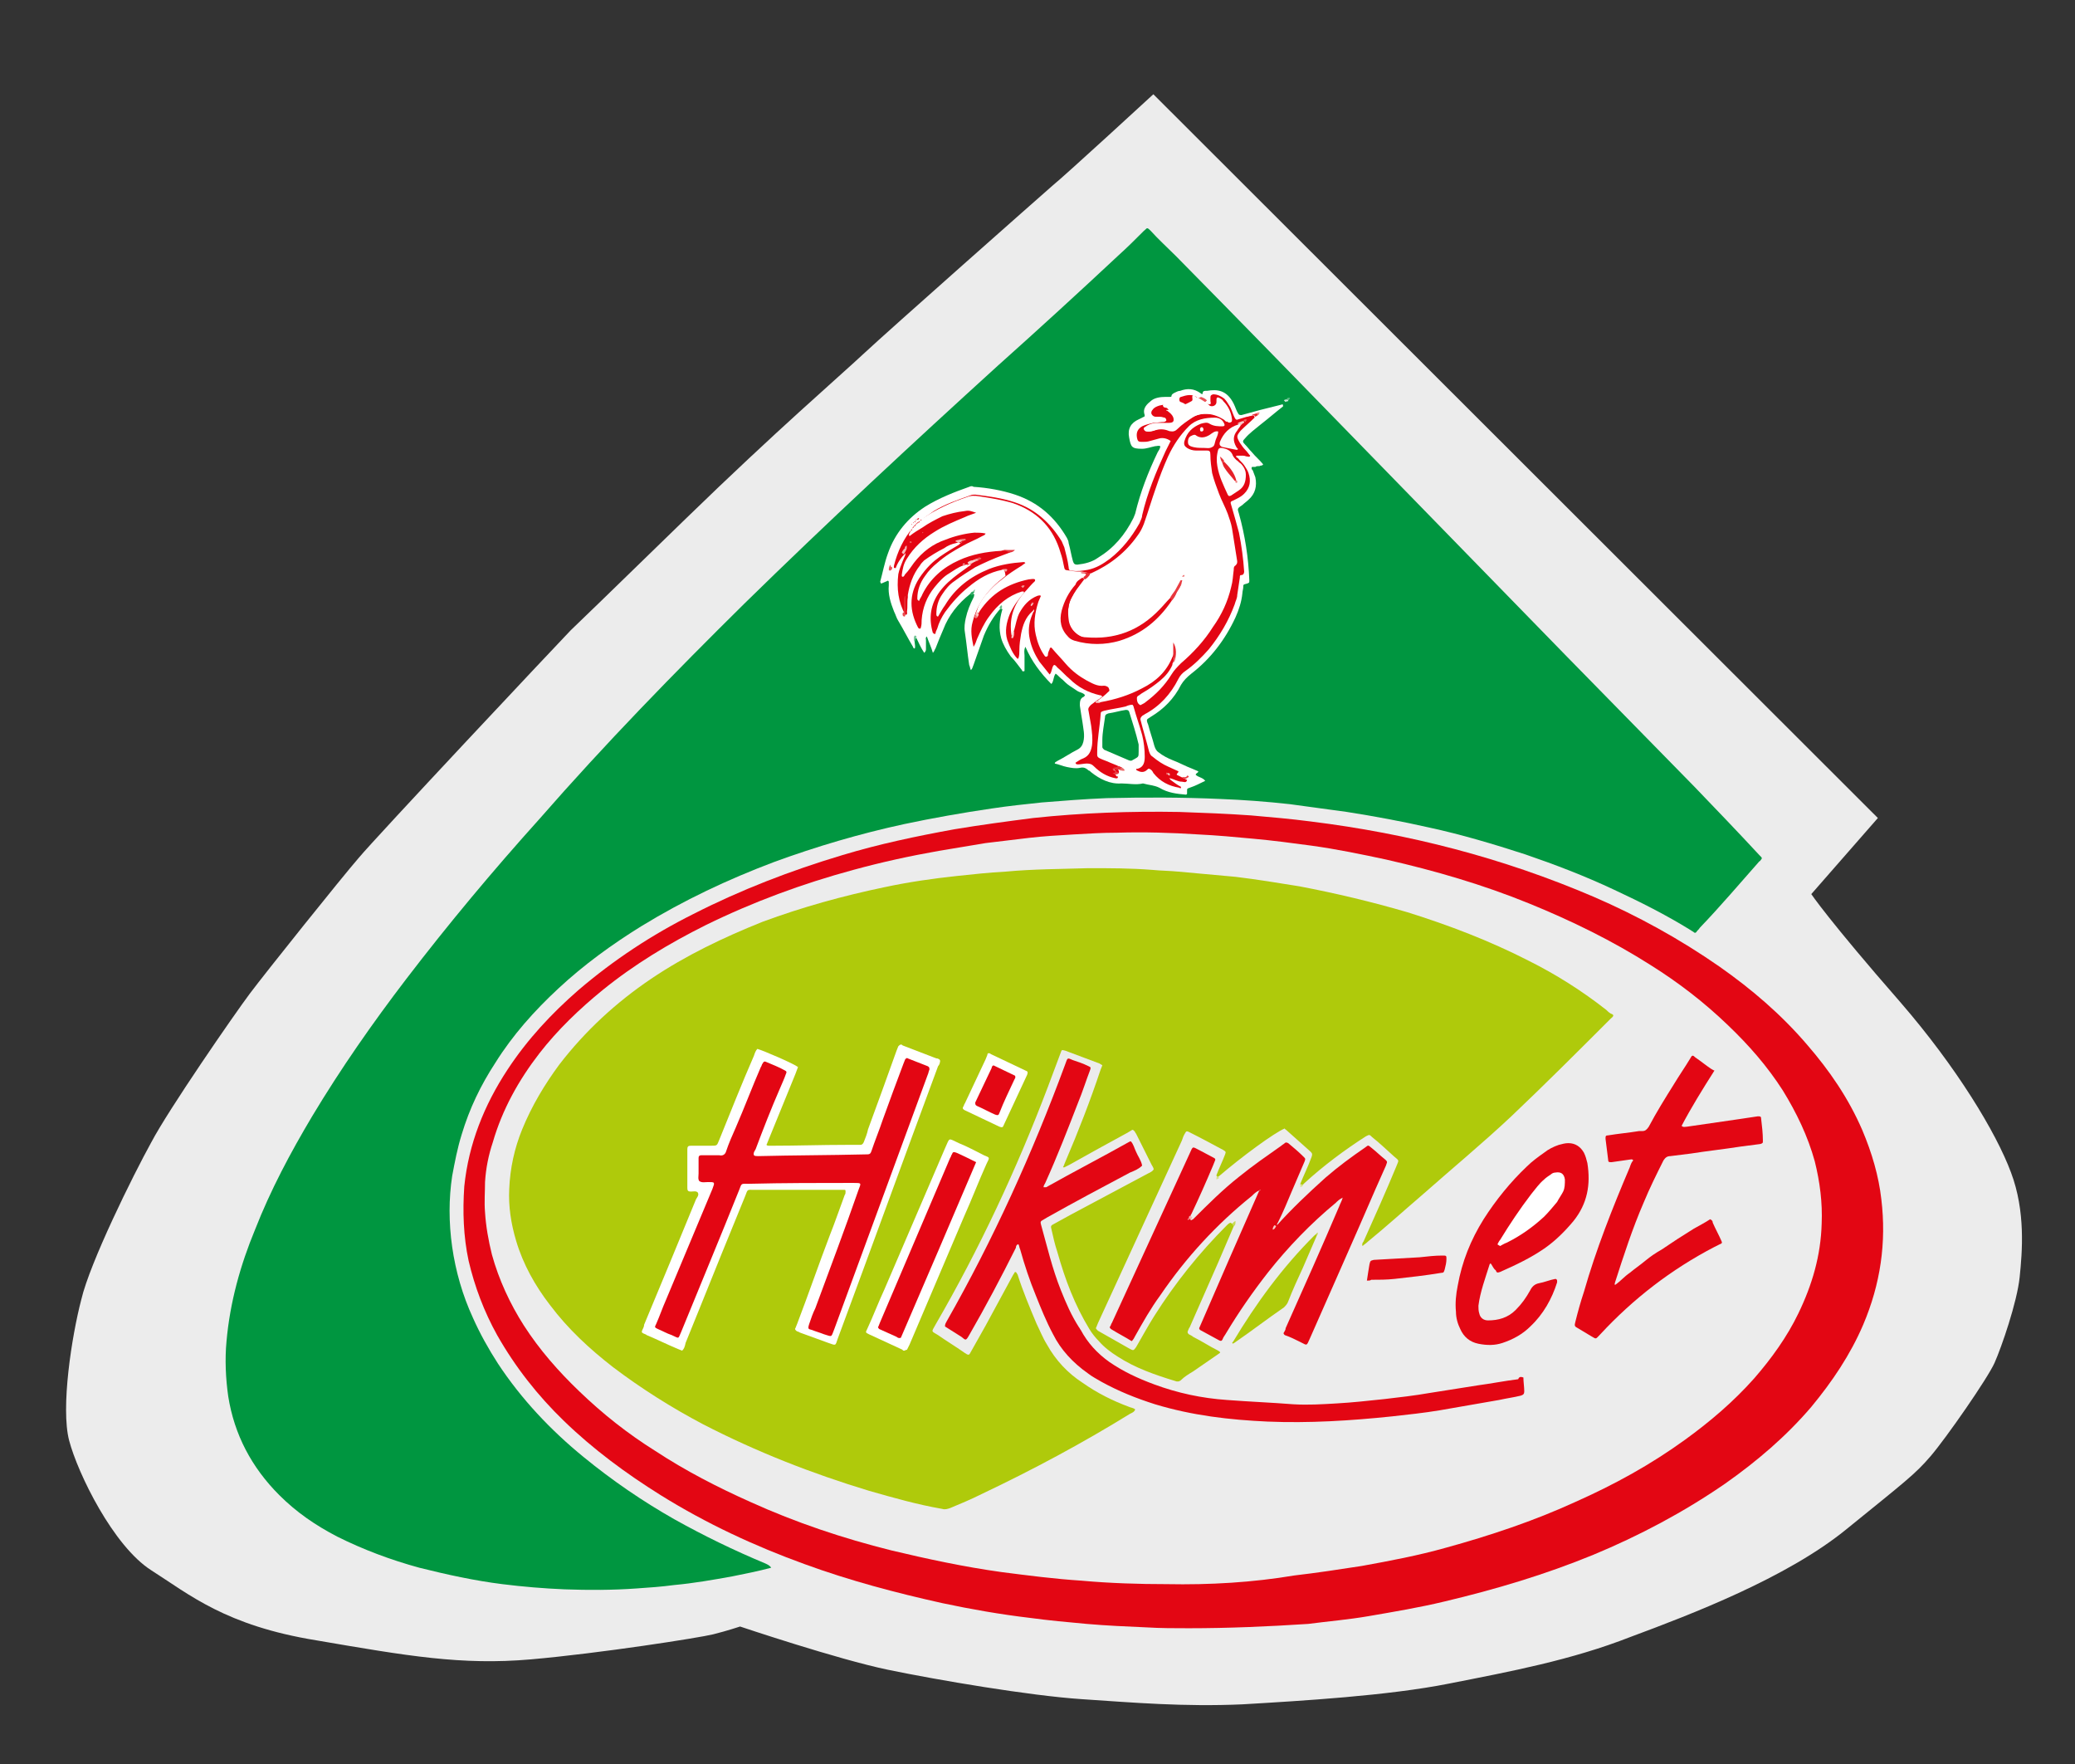
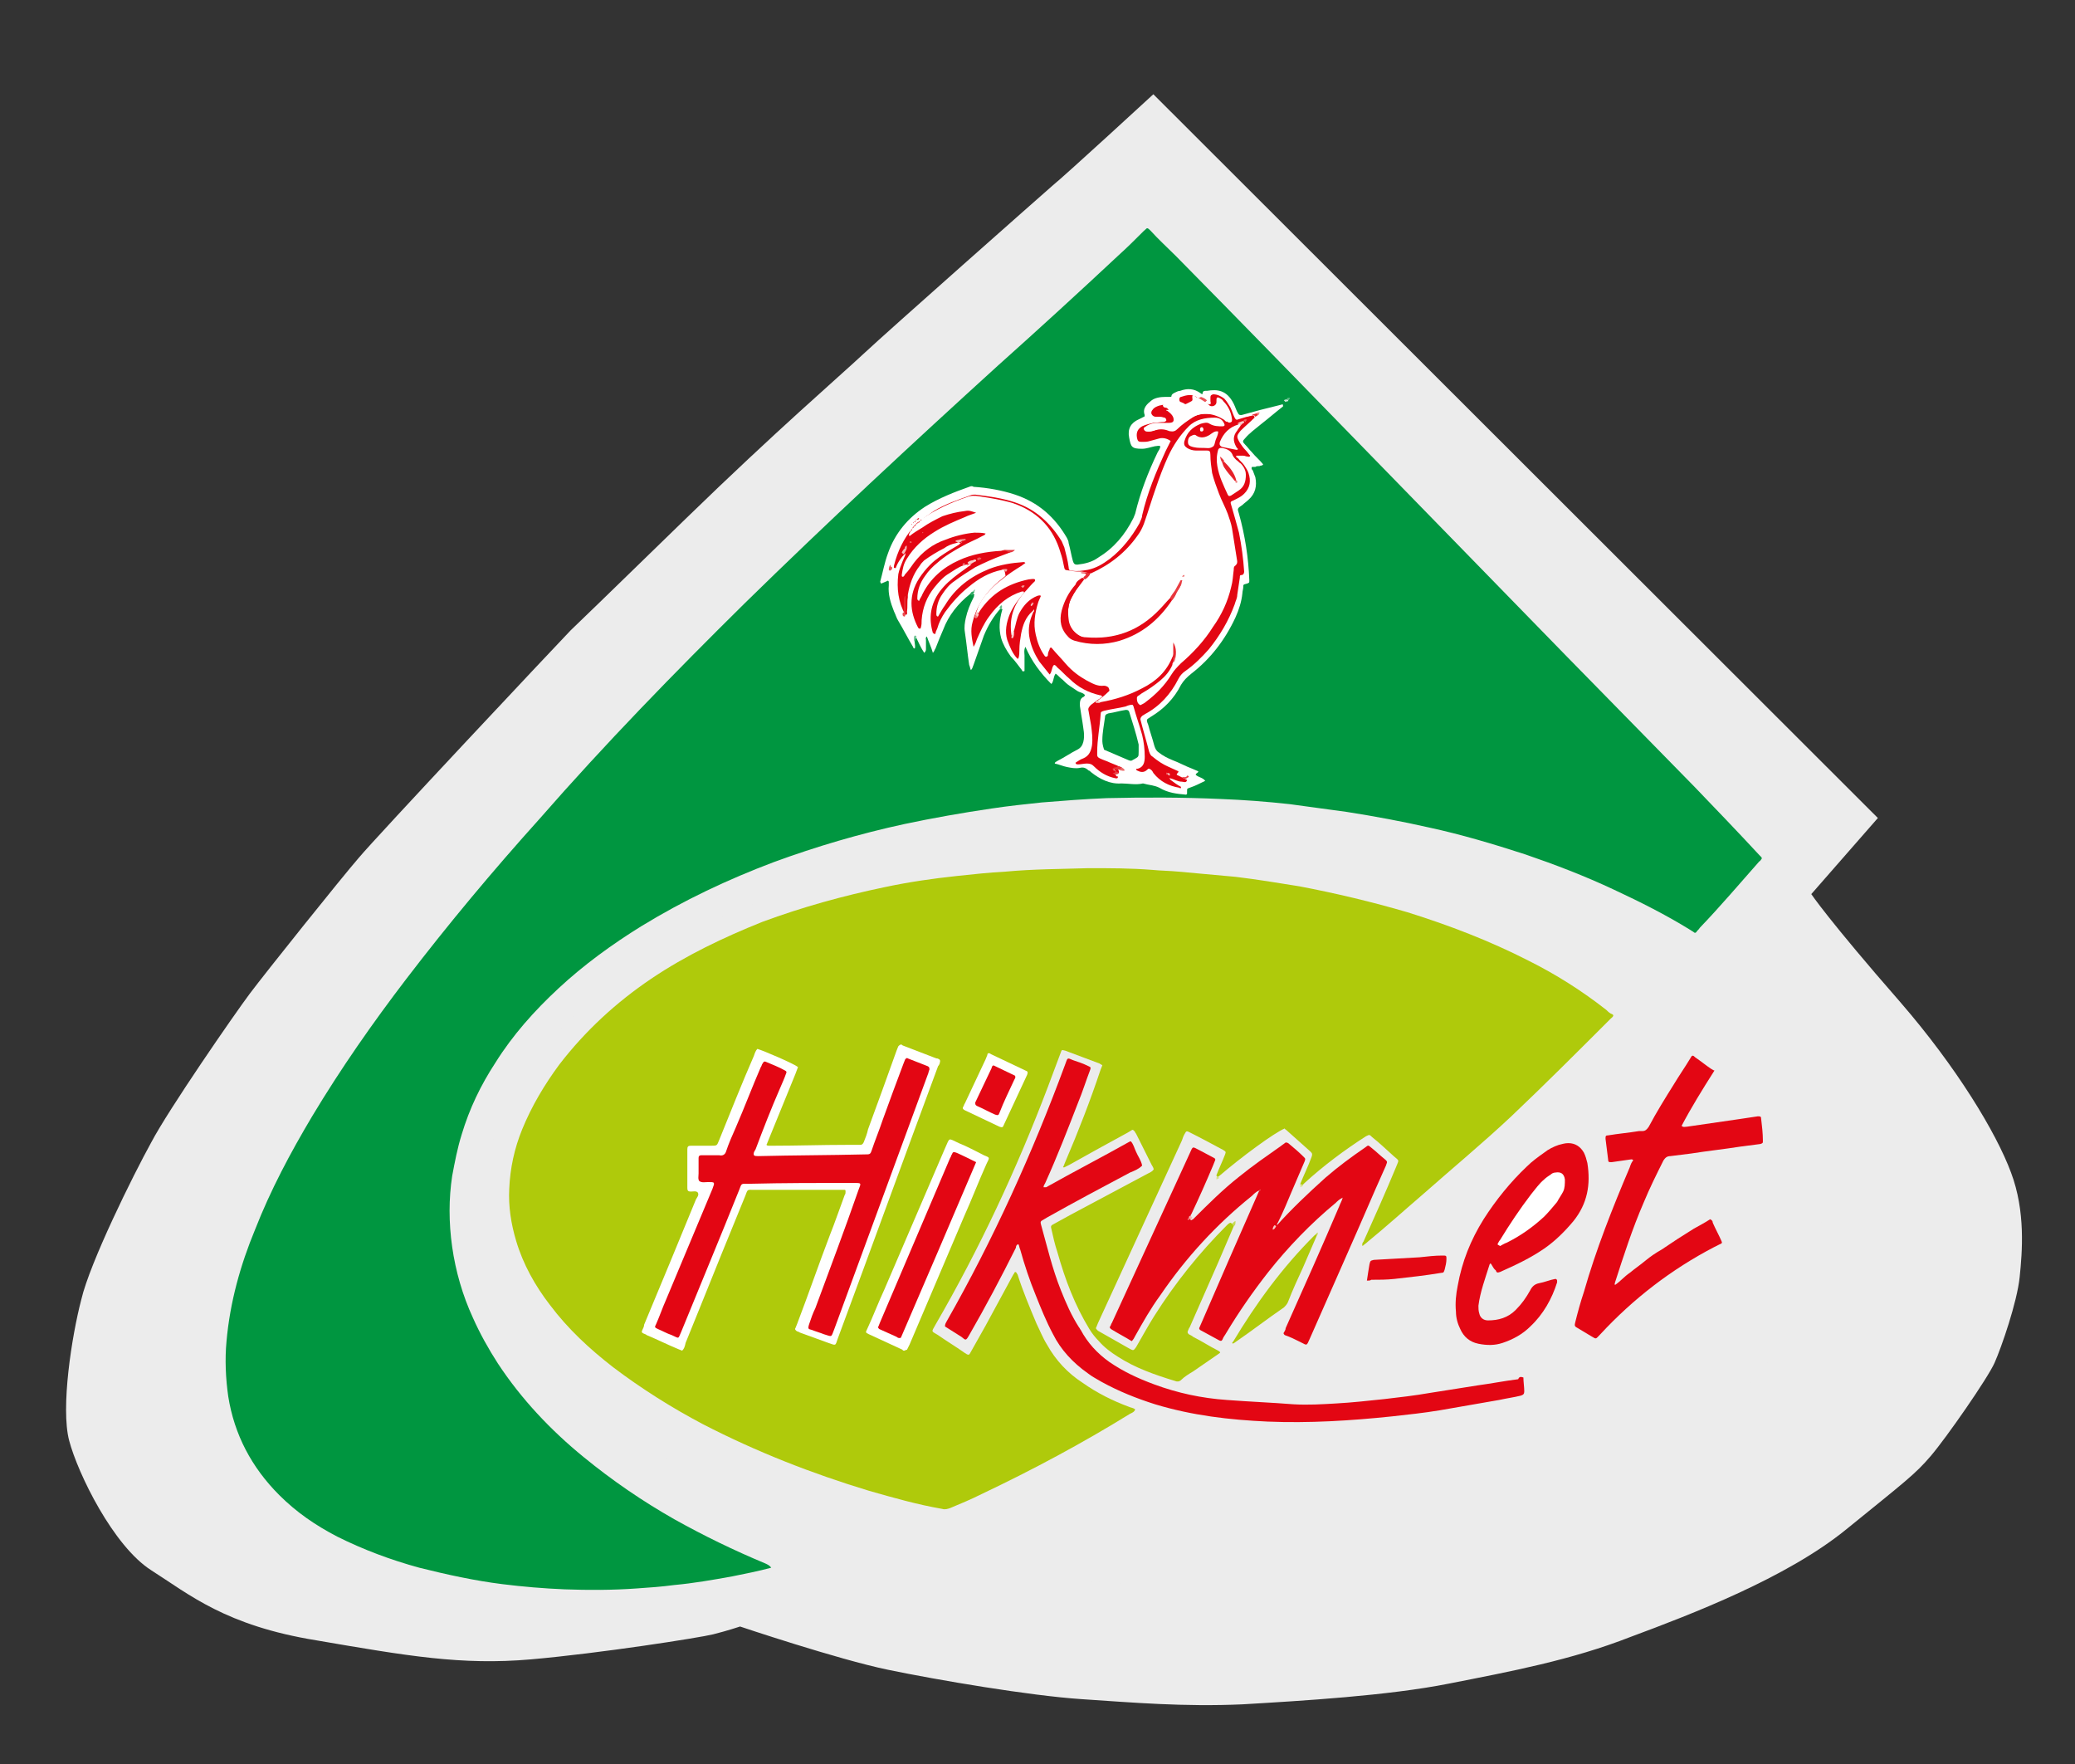
<svg xmlns="http://www.w3.org/2000/svg" version="1.1" id="katman_1" x="0px" y="0px" viewBox="0 0 240 204" style="enable-background:new 0 0 240 204;" xml:space="preserve">
  <rect x="0" y="0" width="240" height="204" fill="#333333" stroke="none" />
  <style type="text/css">
	.st0{fill:#ECECEC;}
	.st1{fill:#009640;}
	.st2{fill:#E30613;}
	.st3{fill:#FFFFFF;}
	.st4{fill:#77C698;}
	.st5{fill:#CBE9D8;}
	.st6{fill:#32AA65;}
	.st7{fill:#66BF8B;}
	.st8{fill:#5CBB84;}
	.st9{fill:#EA484D;}
	.st10{fill:#EB5055;}
	.st11{fill:#F9D1CF;}
	.st12{fill:#E73239;}
	.st13{fill:#F8C1BF;}
	.st14{fill:#F7BBBA;}
	.st15{fill:#EB5458;}
	.st16{fill:#EA4349;}
	.st17{fill:#E94045;}
	.st18{fill:#E72B32;}
	.st19{fill:#F5A6A4;}
	.st20{fill:#ED6C6C;}
	.st21{fill:#F18986;}
	.st22{fill:#F39493;}
	.st23{fill:#F7C2C0;}
	.st24{fill:#F8C5C3;}
	.st25{fill:#E62730;}
	.st26{fill:#F9D1D0;}
	.st27{fill:#91D1AB;}
	.st28{fill:#4DB579;}
	.st29{fill:#AFCA0B;}
	.st30{fill:#E30713;}
	.st31{fill:#F8C7C5;}
	.st32{fill:#C7D957;}
	.st33{fill:#D5E383;}
	.st34{fill:#D8E58B;}
	.st35{fill:#F6B4B3;}
	.st36{fill:#C3D74B;}
	.st37{fill:#EE6767;}
	.st38{fill:#FFFEFE;}
	.st39{fill:#FFFDFD;}
	.st40{fill:#FEFBFA;}
	.st41{fill:#FFFBFB;}
	.st42{fill:#E72830;}
	.st43{fill:#E72E35;}
	.st44{fill:#E8343B;}
	.st45{fill:#F8C8C7;}
	.st46{fill:#FEFAFA;}
	.st47{fill:#F8C7C6;}
	.st48{fill:#F9CDCB;}
	.st49{fill:#F07B7A;}
	.st50{fill:#F7BEBC;}
	.st51{fill:#F07C7B;}
	.st52{fill:#EC5A5B;}
	.st53{fill:#F4A5A4;}
	.st54{fill:#ED6061;}
	.st55{fill:#ED6464;}
	.st56{fill:#EF7979;}
	.st57{fill:#EF7675;}
	.st58{fill:#F29592;}
	.st59{fill:#F7C2BF;}
	.st60{fill:#FFFFFE;}
	.st61{fill:#F28F8D;}
	.st62{fill:#E30815;}
	.st63{fill:#E8373E;}
	.st64{fill:#E93C41;}
	.st65{fill:#F07979;}
	.st66{fill:#E62029;}
	.st67{fill:#E83037;}
	.st68{fill:#EF7877;}
	.st69{fill:#E30714;}
</style>
  <g>
    <path class="st0" d="M133.4,10.9c0,0-10.1,9.3-11.7,10.6c-1.6,1.4-18.8,16.6-21.8,19.4s-10,8.8-20.6,19.1   C68.7,70.3,68.4,70.6,66,72.9c-2.3,2.4-22.5,23.9-24.5,26.3c-2,2.3-10.8,13.3-12.6,15.7c-1.8,2.4-9.4,13.4-11.4,17.2   c-2.1,3.8-7.1,13.9-8.1,18.2C8.3,154.5,7,162.8,8,166.6c1,3.8,5.1,12.2,9.5,15s8.6,6.4,19.1,8.1c10.5,1.8,16.8,2.9,24.8,2.2   c8-0.7,19.5-2.5,21.1-2.9s3.1-0.9,3.1-0.9s11.3,3.8,17.1,5c5.8,1.2,16.4,3,22.4,3.4c6,0.4,11.8,0.9,18.6,0.6   c6.8-0.4,16.9-1,23.9-2.4c7.1-1.4,14.1-2.7,21-5.4c7-2.6,18-6.8,24.9-12.4c6.9-5.6,8-6.4,9.8-8.5c1.8-2.1,6.6-9,7.4-10.8   c0.8-1.8,2.6-7,2.9-9.9s0.7-7.6-1-12.1c-1.7-4.6-6.3-12.2-12.8-19.7c-8.3-9.5-10.3-12.5-10.3-12.5l7.7-8.8L133.4,10.9z" />
    <g>
      <path class="st1" d="M89.2,181.3c-1.5,0.4-3,0.7-4.5,1c-2.2,0.4-4.5,0.8-6.7,1c-1.5,0.2-2.9,0.3-4.4,0.4c-2.8,0.2-5.5,0.2-8.3,0.1    c-2.4-0.1-4.8-0.3-7.2-0.6c-3.2-0.4-6.4-1.1-9.6-1.9c-3.3-0.9-6.5-2.1-9.5-3.6c-2.5-1.3-4.7-2.8-6.7-4.8c-3.2-3.2-5.2-7-5.9-11.4    c-0.3-2.1-0.4-4.3-0.2-6.4c0.4-4.5,1.6-8.8,3.3-12.9c1.8-4.6,4.1-8.9,6.6-13.1c3.3-5.5,7-10.8,10.9-15.9    c4.9-6.4,10-12.5,15.4-18.5C70,86,78,77.8,86.1,69.8c9.6-9.4,19.4-18.5,29.3-27.5c4.7-4.2,9.4-8.5,14-12.8c1-0.9,1.9-1.8,2.9-2.8    c0.4-0.3,0.3-0.5,0.8,0c0.9,1,1.9,1.9,2.9,2.9c7.4,7.5,14.8,15.1,22.1,22.6c7.7,7.9,15.4,15.8,23.1,23.7c4.9,5,9.9,10.1,14.8,15.1    c2.5,2.6,5,5.2,7.5,7.9c0.1,0.1,0.1,0.1,0.2,0.2c0.1,0.1,0.1,0.2,0,0.3c-0.1,0.1-0.1,0.2-0.2,0.2c-2.3,2.6-4.5,5.2-6.9,7.7    c-0.1,0.2-0.3,0.3-0.4,0.5c-0.1,0.1-0.2,0.1-0.3,0c-0.1-0.1-0.2-0.1-0.3-0.2c-2.9-1.8-5.9-3.3-8.9-4.7c-3.4-1.6-6.8-2.9-10.3-4.1    c-3.7-1.2-7.4-2.3-11.1-3.1c-3.1-0.7-6.3-1.3-9.5-1.8c-2.2-0.3-4.4-0.6-6.6-0.9c-2.7-0.3-5.4-0.5-8-0.6c-4.4-0.2-8.8-0.2-13.2-0.1    c-2.5,0.1-5,0.3-7.5,0.5c-1.9,0.2-3.8,0.4-5.8,0.7c-3.4,0.5-6.8,1.1-10.1,1.8c-5.1,1.1-10.2,2.6-15.1,4.4    c-5.3,2-10.4,4.4-15.3,7.4c-3.4,2.1-6.7,4.5-9.6,7.2c-2.8,2.6-5.3,5.4-7.3,8.6c-1.7,2.6-3,5.3-3.9,8.3c-0.5,1.6-0.8,3.2-1.1,4.8    c-0.2,1.3-0.3,2.7-0.3,4c0,1.4,0.1,2.8,0.3,4.2c0.4,2.8,1.2,5.6,2.4,8.2c0.8,1.8,1.8,3.6,2.9,5.3c2.7,4.1,6.1,7.7,9.9,10.8    c3.3,2.7,6.8,5.1,10.5,7.2c3.4,1.9,6.9,3.6,10.5,5.1C88.7,180.9,89,181,89.2,181.3z" />
-       <path class="st2" d="M137.5,188.3c-1.6,0-3.3,0-4.9-0.1c-2.3-0.1-4.6-0.2-6.9-0.4c-2.2-0.2-4.4-0.4-6.6-0.7    c-3.4-0.4-6.8-1-10.1-1.7c-5.4-1.2-10.7-2.6-15.9-4.5c-5.8-2.1-11.4-4.7-16.7-8c-4-2.5-7.8-5.3-11.2-8.6c-3-2.9-5.6-6.2-7.7-9.9    c-1.5-2.7-2.6-5.6-3.3-8.6c-0.6-2.8-0.7-5.7-0.5-8.6c0.5-4.9,2.3-9.4,5-13.5c2.3-3.5,5.1-6.5,8.2-9.2c4.1-3.5,8.5-6.4,13.3-8.8    c5.5-2.8,11.2-5,17.2-6.8c4.3-1.3,8.6-2.2,13-3c3-0.5,6-0.9,9.1-1.3c5.6-0.6,11.3-0.8,16.9-0.7c2.8,0.1,5.5,0.2,8.3,0.4    c2.3,0.2,4.6,0.4,6.9,0.7c11.3,1.4,22.2,4.2,32.7,8.7c5.1,2.2,10,4.9,14.6,8.1c3.7,2.6,7.1,5.5,10.1,9c2.6,3,4.8,6.2,6.4,9.9    c1.1,2.6,1.9,5.3,2.2,8c0.6,5-0.1,9.8-2.1,14.5c-1.5,3.5-3.6,6.6-6,9.5c-2.9,3.4-6.3,6.3-10,8.9c-4.8,3.3-9.9,6-15.2,8.2    c-5.6,2.3-11.3,4-17.2,5.4c-2.9,0.7-5.9,1.2-8.8,1.7c-2.3,0.4-4.7,0.6-7,0.9C146.7,188.1,142.1,188.3,137.5,188.3z" />
      <path class="st3" d="M112.2,68.7c-1.4,1.1-2.5,2.5-3.1,4.1c-0.3,0.7-0.6,1.4-0.9,2.2c-0.1,0.1-0.1,0.3-0.3,0.5    c-0.2-0.7-0.5-1.3-0.7-1.9c-0.2,0.2-0.1,0.3-0.1,0.4c0,0.2,0,0.3,0,0.5c0,0.2,0,0.3,0,0.5c0,0.2,0,0.3-0.2,0.5    c-0.4-0.6-0.6-1.1-0.9-1.7c-0.4,0-0.2,0.3-0.2,0.5c0,0.2,0.1,0.5,0,0.7c-0.1,0-0.2-0.1-0.2-0.2c-0.6-1-1.1-2-1.7-3    c-0.2-0.3-0.3-0.7-0.5-1.1c-0.4-1-0.7-2-0.6-3c0-0.1,0-0.3,0-0.4c0-0.1-0.1-0.2-0.2-0.1c-0.2,0.1-0.5,0.2-0.7,0.3    c0-0.1-0.1-0.2-0.1-0.2c0.3-1.1,0.5-2.2,0.9-3.3c0.8-2.3,2.3-4.1,4.3-5.4c1.6-1,3.4-1.7,5.1-2.3c0.2-0.1,0.4-0.1,0.5,0    c1.6,0.1,3.3,0.4,4.8,0.9c2.7,0.9,4.6,2.6,6,5c0.1,0.2,0.2,0.4,0.2,0.6c0.2,0.7,0.3,1.4,0.5,2.1c0.1,0.3,0.2,0.4,0.5,0.4    c0.9-0.1,1.7-0.3,2.4-0.8c1.8-1.1,3.1-2.6,4.1-4.6c0.1-0.2,0.1-0.3,0.2-0.5c0.6-2.5,1.5-4.8,2.6-7.1c0.1-0.2,0.3-0.4,0.3-0.7    c-0.2-0.1-0.4,0-0.6,0c-0.5,0.1-1,0.3-1.5,0.3c-1.2,0-1.3-0.2-1.5-1.3c-0.2-1,0.2-1.7,1.1-2.1c0.2-0.1,0.4-0.2,0.6-0.3    c0.1,0,0.1-0.1,0.1-0.2c-0.3-0.8,0.3-1.3,0.8-1.7c0.4-0.3,1-0.4,1.6-0.4c0.2,0,0.4,0,0.5,0c0.1,0,0.2,0,0.2-0.1    c0-0.2,0.2-0.3,0.4-0.4c0.2-0.1,0.4-0.2,0.6-0.2c0.8-0.3,1.6-0.3,2.4,0.3c0.1,0.1,0.2,0.1,0.2,0c0-0.2,0.1-0.3,0.3-0.3    c0.1,0,0.1,0,0.2,0c1.2-0.2,2.3-0.1,3.1,1.5c0.2,0.4,0.3,0.8,0.5,1.1c0.1,0.2,0.2,0.2,0.4,0.2c0.7-0.2,1.5-0.4,2.2-0.6    c0.8-0.2,1.6-0.4,2.4-0.6c0.2-0.1,0.2,0,0.2,0.2c-0.9,0.7-1.7,1.4-2.6,2.1c-0.6,0.5-1.3,1-1.8,1.6c-0.3,0.3-0.3,0.4,0,0.7    c0.3,0.3,0.5,0.6,0.8,0.9c0.4,0.5,0.9,0.9,1.3,1.4c-0.1,0.2-0.3,0.1-0.4,0.2c-0.2,0-0.4,0-0.5,0.1c-0.2,0-0.3,0-0.4,0    c-0.1,0.2,0,0.3,0.1,0.4c0.1,0.3,0.2,0.5,0.3,0.8c0.2,1,0,1.9-0.8,2.6c-0.2,0.2-0.5,0.4-0.7,0.6c-0.6,0.4-0.6,0.4-0.4,1    c0.7,2.5,1.1,5.1,1.2,7.7c0,0.3,0,0.3-0.3,0.4c-0.4,0.1-0.4,0.1-0.4,0.4c0,0.2-0.1,0.5-0.1,0.7c-0.1,1-0.4,1.9-0.8,2.8    c-1.2,2.6-2.9,4.8-5.1,6.5c-0.5,0.4-0.9,0.8-1.2,1.3c-0.8,1.6-2,2.8-3.5,3.7c-0.4,0.3-0.6,0.2-0.3,0.9c0.2,0.8,0.5,1.6,0.7,2.4    c0.1,0.3,0.2,0.6,0.5,0.8c0.5,0.4,1.1,0.7,1.6,0.9c0.8,0.3,1.5,0.7,2.3,1c0.2,0.1,0.5,0.2,0.7,0.3c0,0.2-0.3,0.2-0.3,0.4    c0.3,0.3,0.8,0.3,1.1,0.7c-0.6,0.3-1.2,0.6-1.8,0.8c-0.3,0.1-0.3,0.1-0.3,0.4c0,0.1,0,0.2,0,0.3c0,0,0,0-0.1,0.1    c-1.1-0.1-2.1-0.2-3.1-0.8c-0.6-0.3-1.2-0.3-1.9-0.5c-0.8,0.2-1.7,0-2.5,0c-1.3,0.1-2.5-0.5-3.5-1.3c-0.1-0.1-0.2-0.2-0.3-0.2    c-0.3-0.3-0.6-0.4-1-0.3c-0.5,0.1-1,0-1.5-0.1c-0.5-0.1-0.9-0.3-1.4-0.4c0-0.2,0.2-0.2,0.3-0.3c0.8-0.4,1.5-0.9,2.3-1.3    c0.4-0.2,0.6-0.5,0.7-0.9c0.2-0.8,0-1.5-0.1-2.3c-0.1-0.6-0.2-1.2-0.3-1.9c0-0.4,0-0.8,0.4-1c0.1,0,0.1-0.1,0.2-0.2    c-0.2-0.3-0.6-0.3-0.9-0.5c-0.3-0.2-0.6-0.4-0.9-0.6c-0.3-0.2-0.6-0.5-0.8-0.7c-0.3-0.2-0.5-0.5-0.8-0.7c-0.3,0.4-0.2,0.9-0.5,1.2    c-0.6-0.6-1.2-1.3-1.7-2c-0.5-0.7-0.9-1.4-1.3-2.3c-0.2,0.4-0.1,0.8-0.1,1c0,0.3,0,0.6,0,0.9c0,0.3,0,0.6,0,0.9    c-0.2,0.1-0.3,0-0.3-0.1c-0.4-0.5-0.8-1.1-1.3-1.6c-0.5-0.7-0.9-1.4-1.1-2.1c-0.3-1.1-0.2-2.1,0.1-3.2c0.1-0.2,0-0.2-0.2-0.2    c-0.8,0.9-1.4,1.9-1.9,3.1c-0.4,1.1-0.8,2.3-1.2,3.4c-0.1,0.2-0.1,0.4-0.3,0.6c-0.1-0.2-0.1-0.4-0.2-0.6c-0.2-1.3-0.3-2.5-0.5-3.8    c-0.1-0.6,0-1.1,0.1-1.6c0.2-0.9,0.5-1.6,0.9-2.4c0.1-0.1,0-0.2,0.1-0.3c0-0.1,0.1-0.1,0.2-0.2c0,0,0.1,0,0.1,0s-0.1,0-0.1,0    c0,0.1-0.1,0.1-0.1,0.2C112.4,68.6,112.4,68.7,112.2,68.7z" />
      <path class="st4" d="M105.8,74.2c-0.1-0.1-0.1-0.3-0.1-0.4c0-0.1,0-0.2,0.1-0.3c0.2,0,0.2,0.1,0.2,0.2    C105.8,73.9,105.9,74.1,105.8,74.2z" />
      <path class="st5" d="M148.7,46.5c-0.1-0.1-0.1-0.1-0.2-0.2c0.1-0.1,0.2-0.1,0.3-0.1c0.2,0,0.2,0,0.2,0.2    C148.9,46.4,148.8,46.4,148.7,46.5z" />
      <path class="st6" d="M112.2,68.7c0.1-0.2,0.2-0.3,0.4-0.3c0.1,0.1,0.1,0.2,0,0.2c0,0.1-0.1,0.2-0.2,0.3    C112.4,68.8,112.3,68.8,112.2,68.7z" />
      <path class="st7" d="M115.6,70.3c0-0.1,0.1-0.1,0.1-0.2c0,0,0.1-0.1,0.1-0.1c0.1,0,0.1,0.1,0.1,0.2c0,0.1-0.1,0.2-0.1,0.3    C115.7,70.4,115.6,70.3,115.6,70.3z" />
      <path class="st8" d="M149,46.3c0-0.1-0.1-0.1-0.2-0.2c0.1,0,0.1-0.1,0.2-0.1c0.1,0,0.1,0,0.2,0c0,0.1,0,0.1-0.1,0.2    C149.1,46.3,149,46.3,149,46.3z" />
      <path class="st0" d="M134.9,183.2c-3.1,0-6.5-0.1-9.8-0.4c-3.1-0.2-6.2-0.6-9.3-1c-4.3-0.6-8.5-1.5-12.7-2.5    c-5.6-1.4-11-3.2-16.3-5.6c-3.8-1.7-7.5-3.6-11-5.9c-3.2-2-6.1-4.3-8.8-6.9c-2.4-2.3-4.6-4.8-6.4-7.6c-1.6-2.5-2.9-5.3-3.7-8.2    c-0.4-1.6-0.7-3.3-0.8-4.9c-0.1-1.2,0-2.4,0-3.5c0.1-1.6,0.4-3.1,0.9-4.6c1.1-3.8,3-7.2,5.4-10.3c2.1-2.7,4.6-5.1,7.3-7.3    c3.7-3,7.7-5.4,11.9-7.5c5.5-2.7,11.2-4.8,17.1-6.4c3.3-0.9,6.5-1.6,9.9-2.2c1.8-0.3,3.6-0.6,5.4-0.9c1.7-0.2,3.3-0.4,5-0.6    c1.7-0.2,3.5-0.3,5.2-0.4c1.7-0.1,3.3-0.2,5-0.2c3.1-0.1,6.3,0,9.4,0.2c2.1,0.1,4.3,0.3,6.4,0.5c2.2,0.2,4.5,0.5,6.7,0.8    c2.9,0.4,5.8,1,8.6,1.6c5.7,1.3,11.2,2.9,16.6,5.1c4.9,2,9.6,4.3,14,7.1c3.2,2,6.2,4.3,9,7c2.4,2.3,4.5,4.7,6.3,7.5    c1.6,2.6,2.9,5.3,3.7,8.2c0.6,2.4,0.9,4.8,0.8,7.2c-0.1,3.7-1.1,7.1-2.7,10.4c-1.3,2.7-3.1,5.2-5.1,7.5c-2.4,2.7-5.1,5-8,7.1    c-4,2.9-8.2,5.2-12.7,7.2c-4.8,2.2-9.9,3.9-15,5.3c-3.2,0.9-6.4,1.5-9.7,2.1c-2.6,0.4-5.2,0.8-7.8,1.1    C144.9,183,140,183.3,134.9,183.2z" />
      <path class="st2" d="M115.9,65.9c-1.5,0.3-2.7,1-3.9,2c-1,0.8-1.9,1.8-2.7,2.9c-0.4,0.6-0.7,1.2-0.9,1.9c-0.1,0.2-0.2,0.4-0.2,0.6    c0,0-0.1,0-0.1,0c0,0-0.1,0-0.1,0c0,0,0-0.1-0.1-0.1c-0.5-1.7-0.3-3.3,0.8-4.8c0.6-0.8,1.3-1.4,2.1-2c0.4-0.3,0.7-0.5,1.1-0.8    c0.1-0.1,0.2-0.1,0.3-0.2l0,0c0.2-0.2,0.4-0.3,0.7-0.5c0.1,0,0.3-0.1,0.4-0.1c0,0,0,0,0,0c0,0-0.1,0-0.1,0.1    c-0.1,0.1-0.3,0.1-0.5,0.2c-0.2,0.1-0.4,0.2-0.7,0.2c-0.1,0-0.2,0-0.3,0c-0.1,0.1-0.2,0-0.3,0.1c-0.6,0.2-1.1,0.6-1.6,0.9    c-0.7,0.4-1.2,1-1.7,1.6c-0.9,1.1-1.4,2.4-1.5,3.8c0,0.3,0,0.6-0.1,0.9c0,0,0,0.1-0.1,0.1c-0.1,0-0.1,0-0.2-0.1    c-1-1.9-1.1-3.8,0.1-5.7c0.4-0.6,0.8-1.1,1.3-1.6c0.7-0.7,1.5-1.2,2.3-1.7c0.3-0.2,0.7-0.4,1-0.6c0.1-0.1,0.2-0.2,0.4-0.3    c-0.1,0-0.1,0-0.2,0.1c-0.2,0-0.3-0.1-0.5,0c-0.5,0.1-1,0.3-1.4,0.6c-0.8,0.4-1.6,0.9-2.3,1.4c-0.2,0.2-0.4,0.4-0.5,0.6    c-0.8,1-1.2,2.2-1.4,3.4c0,0.1,0,0.2,0,0.3c-0.1,0.5,0,1.1-0.1,1.6c0,0.2,0.1,0.4-0.2,0.4c-0.8-1.5-1-3-0.8-4.7    c0.1-0.5,0.3-1,0.5-1.5c0.1-0.2,0.2-0.5,0.3-0.7c0-0.2,0.1-0.4,0.3-0.6c0,0,0.1-0.1,0.1-0.2c0.1-0.1,0.1,0.1,0.1,0c0,0,0,0,0,0    c0,0-0.1,0,0,0.1c0,0.1-0.1,0.1-0.1,0.1c-0.1,0.1-0.3,0.3-0.4,0.4c-0.5,0.5-0.9,1.1-1.1,1.7c-0.3,0-0.2-0.1-0.2-0.3    c0.4-1.6,1.1-3.1,2.2-4.4c0-0.1,0.1-0.1,0.1-0.1l0,0c0-0.1,0.1-0.1,0.1-0.1l0,0c0-0.1,0.1-0.1,0.1-0.1l0,0c0-0.1,0.1-0.1,0.1-0.1    l0,0c0-0.1,0.1-0.1,0.1-0.1l0,0c0.1-0.1,0.2-0.1,0.3-0.2c0.5-0.5,1.1-0.8,1.6-1.2c1.3-0.8,2.8-1.3,4.2-1.8    c0.2-0.1,0.4-0.1,0.6-0.1c1.6,0.2,3.1,0.4,4.6,0.9c2.4,0.8,4.1,2.4,5.4,4.5c0.1,0.2,0.2,0.5,0.3,0.7c0.2,0.8,0.4,1.5,0.5,2.3    c0,0.3,0.1,0.4,0.4,0.4c0.6,0.1,1.2,0,1.8-0.1c1-0.2,1.8-0.7,2.6-1.3c1.4-1.1,2.5-2.5,3.4-4.1c0.1-0.3,0.3-0.6,0.3-0.9    c0.6-2.6,1.6-5,2.7-7.4c0.2-0.4,0.4-0.8,0.6-1.2c-0.4-0.3-0.9-0.4-1.3-0.3c-0.4,0.1-0.7,0.2-1.1,0.3c-0.3,0.1-0.6,0.1-0.8,0.1    c-0.5,0-0.6,0-0.7-0.5c-0.1-0.6,0.1-1,0.6-1.3c0.4-0.2,0.9-0.3,1.3-0.4c0.4,0,0.8-0.1,1.2-0.1c0.1,0,0.3-0.1,0.3-0.2    c0-0.1-0.1-0.3-0.2-0.3c-0.1,0-0.3-0.1-0.5-0.1c-0.2,0-0.3,0-0.5,0c-0.2,0-0.4-0.1-0.5-0.3c-0.1-0.2,0-0.4,0.1-0.5    c0.2-0.3,0.5-0.4,0.8-0.5c0.5-0.1,0.9-0.2,1.4-0.1c0.5,0.1,1,0.1,1.5,0.2c0,0,0.1,0,0.1-0.1c0-0.1,0-0.2-0.1-0.2    c-0.1-0.1-0.2-0.1-0.4-0.2c-0.1,0-0.2-0.1-0.2-0.3c0-0.2,0.1-0.3,0.2-0.3c0.6-0.2,1.3-0.4,1.9,0.1c0.1,0.1,0.2,0.1,0.3,0.2    c0,0.2-0.1,0.3-0.3,0.3c-0.2,0-0.5,0.1-0.6,0.3c-0.4,0.7-1.1,0.8-1.8,0.7c-0.4,0-0.8-0.1-1.2-0.1c0,0.1,0,0.1,0.1,0.1    c0.4,0.3,0.9,0.7,0.7,1.3c-0.2,0.7-0.9,0.5-1.4,0.6c-0.6,0-1.3-0.1-1.9,0.4c0.4,0.2,0.7,0.1,1.1,0c0.5-0.2,1.1-0.2,1.6,0    c0.4,0.2,0.8,0,1.1-0.3c0.4-0.4,0.8-0.7,1.3-1c1.3-0.9,2.7-0.8,4,0c0.2,0.1,0.3,0.4,0.5,0.2c0.2-0.2,0.1-0.4,0-0.6    c-0.1-0.3-0.3-0.6-0.4-0.8c-0.4-0.6-0.4-0.6-1-0.1c-0.5,0.4-1,0.3-1.5-0.4c0-0.1,0.1-0.2,0.2-0.2c0.1,0,0.2,0.1,0.3,0.1    c0.4,0.1,0.5,0.1,0.4-0.3c0-0.1,0-0.3,0-0.4c0-0.2,0-0.3,0.3-0.4c0.5,0,0.9,0.2,1.3,0.5c0.3,0.3,0.5,0.7,0.7,1    c0.2,0.4,0.3,0.8,0.5,1.2c0.1,0.2,0.2,0.3,0.4,0.2c0.3-0.1,0.7-0.2,1-0.3c0.2,0,0.3-0.1,0.5-0.1c0.2-0.1,0.4-0.1,0.4,0.2    c-0.5,0.5-1.1,1-1.6,1.5c-0.5,0.6-0.5,0.7-0.1,1.4c0.2,0.3,0.4,0.6,0.7,0.9c0.2,0.2,0.3,0.4,0.5,0.6c-0.1,0.2-0.2,0.1-0.3,0.1    c-0.2,0-0.3-0.1-0.5-0.1c-0.1,0-0.3,0-0.4,0c-0.1,0-0.3,0-0.4,0c-0.1,0.2,0.1,0.2,0.2,0.3c0.2,0.3,0.5,0.5,0.7,0.8    c0.2,0.3,0.4,0.6,0.5,0.9c0.3,0.9,0.2,1.7-0.5,2.4c-0.4,0.4-0.9,0.6-1.3,0.8c-0.3,0.1-0.3,0.2-0.2,0.5c0.3,1,0.6,2.1,0.9,3.2    c0.3,1.5,0.5,3,0.6,4.5c0,0.2-0.1,0.4-0.3,0.4c-0.2,0-0.2,0.1-0.2,0.3c-0.1,0.7-0.2,1.3-0.3,2c0,0.4-0.2,0.7-0.3,1.1    c-0.7,1.9-1.7,3.6-3,5.2c-0.8,0.9-1.7,1.8-2.7,2.5c-0.3,0.2-0.6,0.5-0.8,0.9c-0.9,1.8-2.2,3.2-3.9,4.1c-0.1,0.1-0.2,0.1-0.3,0.2    c-0.1,0.1-0.2,0.2-0.2,0.4c0.3,1.2,0.7,2.5,1,3.7c0.1,0.3,0.2,0.5,0.4,0.6c0.6,0.5,1.2,0.9,1.9,1.2c0.4,0.2,0.7,0.3,1.1,0.5    c0,0.2-0.2,0.2-0.2,0.4c0.4,0.2,0.8,0.4,1.2,0.6c-0.1,0.4-0.4,0.2-0.6,0.2c-0.5,0-0.9-0.3-1.4-0.4c-0.1,0-0.2,0-0.2,0    c-0.1-0.1,0.1-0.1,0-0.1c0,0,0,0,0,0c0,0,0,0.1,0.1,0.1c0.1,0,0.1,0.1,0.2,0.2c0.4,0.3,0.8,0.6,1.2,0.8c0,0.2-0.1,0.2-0.2,0.1    c-1.2-0.2-2.2-0.7-3-1.7c-0.1-0.2-0.2-0.4-0.5-0.5c-0.1,0-0.1,0-0.2,0.1c-0.4,0.4-0.8,0.3-1.2,0.1c0,0-0.1-0.1-0.1-0.1    c0,0,0-0.1,0.1-0.1c0,0,0,0,0.1,0c0.7-0.2,0.8-0.8,0.8-1.4c0-0.8-0.1-1.7-0.3-2.5c-0.3-1.1-0.7-2.2-1-3.3c0-0.1-0.1-0.1-0.1-0.2    c-0.3,0-0.6,0.1-0.8,0.2c-0.8,0.2-1.7,0.3-2.5,0.5c-0.3,0.1-0.4,0.1-0.4,0.4c-0.1,1.5-0.4,2.9-0.4,4.4c0,0.1,0,0.2,0,0.3    c0,0.2,0.1,0.3,0.3,0.4c0.4,0.2,0.8,0.3,1.2,0.5c0.5,0.2,1,0.4,1.4,0.6c-0.1,0.2-0.3,0.1-0.4,0.2c-0.1,0.1-0.1,0.1,0,0.1    c0,0,0,0,0,0.1c0.1,0.4-0.3,0.1-0.4,0.3c0,0.1,0,0.1,0.1,0.2l0,0c0,0.1,0.1,0.1,0.2,0.1l0,0c0,0.3-0.2,0.2-0.3,0.2    c-1-0.2-1.8-0.7-2.5-1.4c-0.2-0.2-0.4-0.3-0.8-0.3c-0.3,0-0.7,0.1-1,0.1c-0.1,0-0.3,0-0.3-0.2c0.3-0.2,0.6-0.4,0.9-0.5    c0.7-0.3,0.9-0.9,1-1.5c0.1-0.8,0-1.5-0.1-2.3c-0.1-0.6-0.2-1.1-0.3-1.7c-0.1-0.3,0.1-0.5,0.3-0.7c0.3-0.2,0.6-0.5,1-0.7    c0.1-0.1,0.2-0.2,0.3-0.2c-0.1-0.2-0.2-0.2-0.3-0.2c-1.3-0.3-2.5-0.9-3.5-1.9c-0.5-0.4-0.9-0.9-1.4-1.3c-0.1-0.1-0.2-0.3-0.4-0.3    c-0.3,0.3-0.2,0.8-0.5,1.1c-0.4-0.5-0.8-1-1.2-1.5c-0.5-0.8-0.9-1.6-1.1-2.6c-0.2-0.9-0.1-1.8,0.2-2.6c0.1-0.2,0.1-0.3,0.2-0.5    c0.1-0.1,0.1-0.1,0.1-0.2c0,0,0-0.1,0-0.1s-0.1,0-0.1,0.1c0,0-0.1,0.1-0.1,0.1c-0.8,0.7-1.1,1.6-1.3,2.6c-0.1,0.6-0.2,1.2-0.2,1.9    c0,0.3,0,0.6-0.1,0.9c0,0-0.1,0.1-0.1,0.1c-0.6-0.6-0.9-1.4-1.2-2.2c-0.3-1-0.1-2,0.3-3c0.4-0.9,1-1.7,1.6-2.4    c0.1-0.2,0-0.2-0.2-0.2c-1.6,0.5-2.8,1.5-3.8,2.9c-0.6,0.8-1,1.7-1.4,2.6c-0.1,0.3-0.2,0.6-0.4,0.9c-0.2-1-0.4-1.9-0.1-2.9    c0.4-1.6,1.2-2.9,2.4-4.1c0.4-0.4,0.9-0.8,1.4-1.2C116.2,65.7,116,65.8,115.9,65.9z" />
-       <path class="st1" d="M127.5,85.6c0-0.9,0.2-1.8,0.3-2.6c0-0.3,0.1-0.4,0.4-0.5c0.7-0.1,1.3-0.3,2-0.4c0.2,0,0.3,0,0.4,0.2    c0.4,1.3,0.8,2.5,1.1,3.8c0,0.3,0,0.5,0,0.8c0,0.7,0,0.6-0.7,1c-0.1,0.1-0.3,0.1-0.5,0c-0.9-0.4-1.9-0.8-2.8-1.2    c-0.1-0.1-0.2-0.2-0.2-0.3C127.5,86.1,127.5,85.8,127.5,85.6z" />
+       <path class="st1" d="M127.5,85.6c0-0.9,0.2-1.8,0.3-2.6c0-0.3,0.1-0.4,0.4-0.5c0.7-0.1,1.3-0.3,2-0.4c0.2,0,0.3,0,0.4,0.2    c0.4,1.3,0.8,2.5,1.1,3.8c0,0.3,0,0.5,0,0.8c0,0.7,0,0.6-0.7,1c-0.1,0.1-0.3,0.1-0.5,0c-0.9-0.4-1.9-0.8-2.8-1.2    C127.5,86.1,127.5,85.8,127.5,85.6z" />
      <path class="st9" d="M104.4,70.9c0.2-0.1,0.2-0.2,0.2-0.4c0-0.4,0-0.8,0-1.1c0-0.2,0-0.4,0.1-0.5c0,0.7,0,1.5,0,2.2    c0,0.1,0,0.2-0.1,0.2c-0.1,0-0.2-0.1-0.2-0.2C104.4,71.1,104.4,71,104.4,70.9z" />
      <path class="st10" d="M138.6,46c0.1,0,0.2,0,0.3-0.1c0.3,0.1,0.5,0.2,0.7,0.4c-0.1,0.1-0.1,0.1-0.2,0.2    C139,46.5,138.7,46.4,138.6,46z" />
      <path class="st11" d="M112.9,64.9c-0.3,0.1-0.5,0.3-0.8,0.4c-0.1-0.1-0.1-0.1-0.2-0.2c0.1-0.2,0.4-0.3,0.6-0.3    C112.7,64.7,112.9,64.6,112.9,64.9z" />
      <path class="st12" d="M128.8,89.1c-0.1-0.1-0.2-0.2,0-0.3c0.1-0.1,0.4,0,0.5-0.2c0.2,0,0.3,0.1,0.5,0.2c0.1,0.1,0,0.2-0.1,0.2    c-0.1,0-0.2,0-0.3,0c-0.1,0-0.2,0-0.3,0C128.9,89,128.8,89,128.8,89.1z" />
      <path class="st13" d="M111.3,62.6c-0.2,0-0.3,0.2-0.5,0.2c-0.1-0.2-0.2-0.1-0.3-0.2c0.1-0.2,0.3-0.1,0.5-0.2    C111.1,62.4,111.3,62.3,111.3,62.6z" />
      <path class="st14" d="M104.3,63.9c0.1-0.2,0.2-0.4,0.4-0.5c0.1-0.1,0.1,0,0.2,0c-0.1,0.2-0.2,0.5-0.4,0.7    C104.4,64,104.3,63.9,104.3,63.9z" />
      <path class="st15" d="M103,65.3c0,0.1,0,0.3,0.2,0.3c0,0.1,0,0.2-0.1,0.3c0,0-0.1,0.1-0.2,0.1c0,0-0.1-0.1-0.1-0.1    C102.8,65.6,102.9,65.4,103,65.3z" />
      <path class="st16" d="M136.7,89.9c0.2-0.1,0.5,0.1,0.6-0.2c0,0,0.1,0,0.1,0c0,0,0.1,0.1,0.1,0.1c0,0,0,0.1-0.1,0.1    C137.2,90.1,137,90.1,136.7,89.9z" />
      <path class="st17" d="M128.7,89.4c0.1,0,0.3,0,0.3-0.2c0.1,0,0.2,0.1,0.3,0.1c0,0,0.1,0.1,0.1,0.1c0,0-0.1,0.1-0.1,0.1    C129.1,89.6,128.9,89.6,128.7,89.4z" />
      <path class="st18" d="M145.2,48.2c-0.1-0.2-0.2-0.2-0.4-0.2c0.1-0.1,0.3-0.1,0.5-0.2c0.2,0,0.2,0,0.2,0.2    C145.4,48.1,145.3,48.1,145.2,48.2z" />
      <path class="st19" d="M115.9,65.9c0.1-0.1,0.3-0.1,0.4-0.1c0.1,0,0.2,0,0.2,0.1c0,0.1-0.1,0.1-0.1,0.2c0,0-0.1,0-0.1,0    C116.1,65.9,116,65.9,115.9,65.9z" />
      <path class="st20" d="M129.5,89c0.1-0.1,0.1-0.1,0.2-0.2c0.2,0,0.3,0.1,0.4,0.3c-0.2,0.1-0.3,0-0.5,0    C129.5,89.1,129.5,89,129.5,89z" />
      <path class="st21" d="M145.5,48c0-0.1-0.1-0.1-0.2-0.2c0.1,0,0.1-0.1,0.2-0.1c0.1,0,0.1,0,0.2,0c0,0.1-0.1,0.1-0.1,0.2    C145.6,48,145.6,48,145.5,48z" />
      <path class="st22" d="M118.1,67.8c0.1,0,0.1-0.1,0.2-0.1c0.1,0,0.1,0,0.2,0c0,0.1,0,0.1-0.1,0.2c0,0-0.1,0.1-0.1,0.1    C118.2,67.9,118.1,67.8,118.1,67.8z" />
      <path class="st23" d="M135,89.4c0.1,0,0.3,0,0.3,0.1c0,0.1,0,0.1,0,0.2c-0.1,0-0.2-0.1-0.3-0.2C135,89.5,135,89.5,135,89.4    C135,89.4,135,89.4,135,89.4z" />
      <path class="st24" d="M119.2,70c0-0.1,0.1-0.1,0.1-0.2c0.1-0.1,0.1-0.1,0.2,0c0,0.1-0.1,0.2-0.2,0.3C119.3,70.1,119.2,70,119.2,70    z" />
      <path class="st25" d="M106.3,59.9c0,0.2-0.1,0.2-0.3,0.2C106.1,60,106.2,59.9,106.3,59.9z" />
      <path class="st26" d="M129.5,89c0,0,0,0.1,0.1,0.1c-0.1,0-0.3,0-0.3-0.1C129.3,89,129.4,89,129.5,89z" />
      <path class="st27" d="M112.7,68.2C112.8,68.2,112.8,68.2,112.7,68.2c0.1,0,0.2,0,0.1,0c0,0.1-0.1,0.1-0.1,0.2    C112.7,68.4,112.7,68.3,112.7,68.2z" />
      <path class="st11" d="M112.1,65.3c-0.1,0.1-0.2,0.2-0.3,0.2C111.9,65.3,112,65.3,112.1,65.3z" />
      <path class="st11" d="M111.3,65.3c0.1-0.1,0.2-0.2,0.3-0.1C111.6,65.3,111.5,65.3,111.3,65.3z" />
      <path class="st28" d="M112.7,68.2c0,0.1,0,0.1,0,0.2c0,0.1-0.1,0.1-0.1,0.2c0-0.1,0-0.2,0-0.2C112.6,68.3,112.7,68.2,112.7,68.2z" />
      <path class="st26" d="M128.8,89.1c0-0.1,0-0.2,0.1-0.1c0,0,0,0.1,0,0.1L128.8,89.1L128.8,89.1z" />
      <path class="st26" d="M129.1,89.2c-0.1,0-0.1,0-0.2-0.1C129,89.1,129,89.1,129.1,89.2z" />
      <path class="st25" d="M105.5,60.6c0,0.1-0.1,0.1-0.1,0.1C105.4,60.6,105.5,60.6,105.5,60.6z" />
      <path class="st25" d="M106,60.1c0,0.1-0.1,0.1-0.1,0.1C105.9,60.2,105.9,60.1,106,60.1z" />
      <path class="st25" d="M105.9,60.3c0,0.1-0.1,0.1-0.1,0.1C105.7,60.3,105.8,60.3,105.9,60.3z" />
      <path class="st25" d="M105.7,60.4c0,0.1-0.1,0.1-0.1,0.1C105.6,60.5,105.6,60.4,105.7,60.4z" />
      <path class="st25" d="M105.4,60.7c0,0-0.1,0.1-0.1,0.1C105.3,60.8,105.3,60.8,105.4,60.7z" />
      <path class="st29" d="M142.7,141.8c-0.6,1.4-1.2,2.8-1.8,4.2c-1.1,2.5-2.2,5-3.3,7.5c-0.1,0.1-0.1,0.2-0.2,0.4    c-0.1,0.2,0,0.3,0.1,0.4c0.2,0.1,0.4,0.2,0.5,0.3c1,0.5,1.9,1.1,2.9,1.6c0.3,0.2,0.3,0.2,0,0.4c-1,0.7-1.9,1.3-2.9,2    c-0.5,0.3-1,0.6-1.4,1c-0.2,0.2-0.5,0.2-0.7,0.1c-2.3-0.7-4.6-1.5-6.6-2.8c-0.8-0.5-1.6-1.1-2.2-1.8c-0.4-0.4-0.8-0.9-1.1-1.4    c-1.7-2.8-2.8-5.7-3.7-8.9c-0.3-0.9-0.5-1.8-0.7-2.7c-0.1-0.3,0-0.4,0.2-0.5c0.7-0.4,1.3-0.7,2-1.1c3-1.6,6-3.2,9-4.8    c0.2-0.1,0.4-0.2,0.5-0.3c0.1-0.1,0.2-0.2,0.1-0.3c0-0.1-0.1-0.2-0.2-0.4c-0.6-1.2-1.2-2.4-1.8-3.6c-0.1-0.1-0.1-0.2-0.2-0.3    c-0.1-0.1-0.2-0.2-0.3-0.1c-0.2,0.1-0.3,0.2-0.5,0.3c-2.2,1.2-4.4,2.4-6.7,3.7c-0.2,0.1-0.4,0.2-0.6,0.3c0,0-0.1,0-0.1,0    c0,0-0.1-0.1,0-0.1c0.1-0.2,0.1-0.3,0.2-0.5c1.5-3.5,2.9-7.1,4.1-10.7c0.1-0.2,0.1-0.3,0.2-0.5c-0.1-0.1-0.2-0.1-0.3-0.2    c-1.3-0.5-2.7-1-4-1.5c-0.4-0.1-0.4-0.1-0.5,0.2c-0.5,1.3-1,2.7-1.5,4c-3.6,9.5-7.9,18.7-13,27.5c-0.5,0.9-0.5,0.7,0.3,1.2    c1,0.7,2,1.3,3,2c0.1,0.1,0.2,0.1,0.3,0.2c0.2,0.1,0.3,0.1,0.4-0.1c0.6-1.1,1.2-2.1,1.8-3.2c1.1-2,2.1-3.9,3.2-5.9    c0.1-0.1,0.1-0.2,0.2-0.3c0.2,0,0.2,0.2,0.3,0.3c0.6,1.9,1.4,3.8,2.2,5.7c0.4,0.8,0.7,1.6,1.2,2.4c1,1.8,2.4,3.3,4.1,4.4    c1.7,1.2,3.5,2.1,5.4,2.8c0.2,0.1,0.5,0.1,0.7,0.3c-0.1,0.3-0.4,0.4-0.6,0.5c-5.5,3.4-11.3,6.5-17.2,9.3c-1.2,0.6-2.4,1.1-3.6,1.6    c-0.3,0.1-0.6,0.2-0.9,0.1c-2.9-0.5-5.7-1.3-8.5-2.1c-6.6-2-13-4.5-19.2-7.7c-3.6-1.9-7.1-4.1-10.4-6.6c-2.7-2.1-5.2-4.4-7.3-7.2    c-1.7-2.2-3.1-4.7-3.9-7.4c-0.6-2-0.9-4-0.8-6c0.1-2.4,0.6-4.7,1.5-6.9c1.1-2.7,2.6-5.2,4.3-7.5c3-3.9,6.6-7.2,10.6-9.9    c4-2.7,8.4-4.8,12.9-6.6c4.6-1.7,9.3-3,14.1-4c2.8-0.6,5.6-1,8.4-1.3c1.9-0.2,3.7-0.4,5.6-0.5c3.2-0.3,6.4-0.3,9.6-0.4    c2.5,0,4.9,0,7.4,0.2c1,0.1,2,0.1,3,0.2c2.2,0.2,4.4,0.4,6.6,0.6c2.5,0.3,4.9,0.7,7.4,1.1c4.2,0.8,8.4,1.8,12.5,3    c4.8,1.5,9.5,3.3,14,5.6c3.2,1.6,6.2,3.5,9,5.7c0.2,0.2,0.4,0.4,0.7,0.5c0,0,0.1,0.1,0.1,0.1c0,0.2-0.2,0.3-0.3,0.4    c-3.8,3.8-7.6,7.6-11.5,11.3c-3.3,3.1-6.8,6-10.2,9c-2.1,1.8-4.2,3.7-6.4,5.5c-0.2,0.2-0.4,0.3-0.6,0.5c-0.1-0.2,0-0.4,0.1-0.5    c1.3-2.9,2.6-5.8,3.8-8.7c0.3-0.8,0.4-0.6-0.3-1.2c-0.8-0.7-1.6-1.5-2.5-2.2c-0.3-0.3-0.3-0.3-0.7-0.1c-2.5,1.6-4.9,3.4-7.1,5.4    c-0.1,0.1-0.2,0.2-0.3,0.3c-0.1,0-0.2,0-0.2-0.2c0.4-1,0.9-2,1.3-3.1c0.1-0.3,0.1-0.4-0.1-0.6c-0.9-0.8-1.9-1.7-2.8-2.5    c-0.1-0.1-0.2-0.1-0.2-0.2c-1.2,0.5-4.9,3.2-7.7,5.6c-0.1,0-0.2,0-0.2-0.2c0.3-0.8,0.7-1.6,1-2.4c0.1-0.3,0.1-0.3-0.2-0.5    c-1.3-0.7-2.6-1.4-4-2.1c-0.2-0.1-0.3-0.1-0.4,0.1c-0.2,0.3-0.3,0.6-0.4,0.9c-3.2,7-6.5,14.1-9.7,21.1c-0.1,0.2-0.1,0.3-0.2,0.5    c-0.1,0.1,0,0.2,0.1,0.3c0,0,0.1,0.1,0.1,0.1c1.2,0.7,2.5,1.4,3.7,2.1c0.4,0.2,0.4,0.2,0.7-0.2c0.7-1.2,1.4-2.5,2.1-3.6    c2.4-3.8,5.2-7.3,8.4-10.5c0.1-0.1,0.2-0.2,0.4-0.3C142.7,141.6,142.8,141.6,142.7,141.8z" />
      <path class="st2" d="M147.6,141.8c1.8-2,3.7-3.8,5.7-5.6c1.5-1.3,3-2.4,4.6-3.5c0.4-0.3,0.3-0.3,0.8,0.1c0.5,0.4,0.9,0.8,1.4,1.2    c0.5,0.4,0.3,0.4,0.2,0.8c-0.4,0.9-0.8,1.8-1.2,2.7c-2.5,5.8-5.1,11.6-7.6,17.3c-0.4,0.9-0.3,0.8-1.1,0.4    c-0.6-0.3-1.2-0.6-1.8-0.8c-0.1-0.1-0.2-0.2-0.1-0.3c0.1-0.2,0.2-0.3,0.2-0.5c2.1-4.7,4.2-9.4,6.2-14.1c0.1-0.3,0.3-0.6,0.4-1    c-0.4,0.2-0.6,0.4-0.8,0.6c-2.9,2.4-5.5,5.1-7.8,8c-1.8,2.3-3.4,4.6-4.9,7.1c-0.1,0.2-0.3,0.4-0.4,0.7c-0.1,0.2-0.2,0.2-0.4,0.1    c-0.7-0.4-1.5-0.8-2.2-1.2c0,0-0.1-0.1-0.1-0.2c2.3-5.3,4.6-10.6,6.9-15.8c0,0,0.1-0.1,0.1-0.1c0,0,0,0-0.1,0    c-0.3,0.1-0.6,0.4-0.8,0.6c-4.1,3.3-7.6,7.1-10.6,11.5c-1.1,1.5-2,3.1-2.9,4.7c-0.1,0.2-0.2,0.4-0.4,0.6c-0.8-0.5-1.6-0.9-2.4-1.4    c-0.1-0.1-0.2-0.2-0.1-0.3c0.1-0.1,0.1-0.3,0.2-0.4c3-6.5,6-13.1,9-19.6c0.4-0.9,0.3-0.8,1.1-0.4c0.6,0.3,1.1,0.6,1.7,0.9    c0.2,0.1,0.2,0.2,0.1,0.4c-0.1,0.2-0.1,0.3-0.2,0.5c-0.8,1.9-1.6,3.7-2.5,5.6c-0.1,0.1-0.1,0.2-0.1,0.4c0,0.1,0,0.2,0,0.2    c0,0,0,0.1,0,0.1s0.1,0,0.1,0c0.1,0,0.1-0.1,0.2-0.1c1.7-1.7,3.4-3.4,5.3-4.9c1.6-1.3,3.2-2.4,4.9-3.6c0.1-0.1,0.3-0.2,0.4-0.3    c0.1-0.1,0.2-0.1,0.4,0c0.6,0.5,1.2,1,1.8,1.6c0.2,0.2,0.2,0.2,0.1,0.5c-0.5,1.2-1,2.3-1.5,3.5c-0.5,1.2-1,2.4-1.6,3.6    c-0.1,0.1-0.1,0.2-0.1,0.4C147.3,141.8,147.3,141.9,147.6,141.8z" />
      <path class="st2" d="M176.2,159.3c0,0.5,0.1,1.1,0.1,1.6c0,0.3-0.1,0.4-0.4,0.5c-0.8,0.2-1.6,0.3-2.5,0.5    c-2.3,0.4-4.6,0.8-6.9,1.2c-1.8,0.3-3.7,0.5-5.5,0.7c-4.8,0.5-9.6,0.8-14.4,0.6c-4.4-0.2-8.7-0.7-13-2c-2.2-0.7-4.2-1.5-6.2-2.6    c-0.5-0.3-1.1-0.6-1.6-1c-1.7-1.2-3.1-2.7-4-4.5c-0.8-1.5-1.4-3-2-4.5c-0.7-1.7-1.3-3.5-1.8-5.3c-0.1-0.2-0.1-0.4-0.2-0.6    c-0.2,0-0.3,0.2-0.3,0.4c-1.7,3.4-3.5,6.8-5.4,10.1c-0.4,0.7-0.4,0.6-0.9,0.2c-0.6-0.4-1.3-0.8-1.9-1.2c0-0.3,0.1-0.4,0.2-0.6    c5.4-9.5,9.9-19.4,13.7-29.7c0.3-0.8,0.2-0.8,0.9-0.5c0.6,0.2,1.2,0.4,1.8,0.7c0.2,0.1,0.3,0.1,0.2,0.4c-0.5,1.3-0.9,2.6-1.4,3.8    c-1.2,3.1-2.4,6.2-3.8,9.3c-0.1,0.2-0.2,0.3-0.2,0.5c0,0,0,0,0.1,0c0,0,0.1,0,0.1,0c0,0,0,0,0.1,0c3.2-1.8,6.5-3.5,9.7-5.3    c0,0,0.1,0,0.1,0c0.3,0.3,0.4,0.8,0.6,1.2c0.2,0.5,0.6,1,0.7,1.6c-0.4,0.4-0.9,0.6-1.4,0.8c-3.2,1.7-6.4,3.4-9.6,5.2    c-0.2,0.1-0.3,0.2-0.5,0.3c-0.2,0.1-0.3,0.2-0.2,0.5c0.7,2.5,1.3,5.1,2.3,7.6c0.6,1.5,1.2,2.9,2.1,4.3c0.1,0.1,0.1,0.2,0.2,0.3    c0.8,1.5,1.9,2.7,3.3,3.7c1.6,1.1,3.3,1.9,5.2,2.6c2.7,1,5.5,1.6,8.4,1.8c2.6,0.2,5.2,0.3,7.7,0.5c1.7,0.1,3.3,0,5-0.1    c1.8-0.1,3.6-0.3,5.5-0.5c1.7-0.2,3.5-0.4,5.2-0.7c1.9-0.3,3.8-0.6,5.7-0.9c1.5-0.2,3-0.5,4.6-0.7    C175.7,159.2,175.9,159.2,176.2,159.3z" />
      <path class="st2" d="M198.3,123.8c-1.4,2.2-2.7,4.3-3.8,6.4c0.2,0.2,0.4,0.1,0.6,0.1c2.1-0.3,4.1-0.6,6.2-0.9    c0.7-0.1,1.3-0.2,2-0.3c0.3,0,0.4,0,0.4,0.3c0.1,0.8,0.2,1.7,0.2,2.5c0,0.3,0,0.3-0.3,0.4c-0.8,0.1-1.5,0.2-2.3,0.3    c-1.9,0.3-3.8,0.5-5.7,0.8c-0.8,0.1-1.6,0.2-2.4,0.3c-0.4,0-0.6,0.2-0.8,0.5c-0.8,1.6-1.6,3.2-2.3,4.9c-1.3,3-2.3,6.1-3.3,9.2    c0,0.1-0.1,0.2,0,0.3c0.6-0.4,1.1-1,1.7-1.4c0.6-0.5,1.2-0.9,1.8-1.4c0.6-0.5,1.2-0.9,1.9-1.3c0.6-0.4,1.2-0.8,1.8-1.2    c0.6-0.4,1.3-0.8,1.9-1.2c0.7-0.4,1.3-0.7,1.9-1.1c0.2,0.1,0.3,0.2,0.3,0.4c0.3,0.7,0.7,1.4,1,2.1c0.1,0.2,0.1,0.3-0.2,0.4    c-0.2,0.1-0.4,0.2-0.6,0.3c-5,2.6-9.4,6-13.2,10.1c-0.6,0.6-0.4,0.6-1.1,0.2c-0.5-0.3-1-0.6-1.5-0.9c-0.4-0.2-0.4-0.3-0.3-0.7    c0.3-1.2,0.6-2.3,1-3.5c1.4-4.9,3.3-9.7,5.3-14.4c0.1-0.3,0.2-0.6,0.4-0.8c-0.1-0.2-0.3-0.1-0.4-0.1c-0.7,0.1-1.4,0.2-2.1,0.3    c-0.3,0-0.4,0-0.4-0.3c-0.1-0.8-0.2-1.6-0.3-2.4c0-0.3,0-0.4,0.3-0.4c1.2-0.2,2.4-0.3,3.6-0.5c0.1,0,0.3,0,0.4,0    c0.3,0,0.5-0.2,0.7-0.5c0.9-1.7,1.9-3.3,2.9-4.9c0.6-1,1.3-2,1.9-3c0.2-0.4,0.3-0.4,0.6-0.1c0.6,0.4,1.2,0.9,1.8,1.3    C198.1,123.7,198.2,123.8,198.3,123.8z" />
      <path class="st2" d="M172.4,146.1c0,0-0.1,0.1-0.1,0.1c-0.5,1.6-1.1,3.2-1.3,4.8c0,0.3,0,0.6,0.1,0.9c0.1,0.5,0.5,0.8,1,0.8    c1.2,0,2.3-0.3,3.2-1.2c0.7-0.7,1.2-1.4,1.7-2.3c0.2-0.4,0.5-0.7,1-0.8c0.6-0.1,1.3-0.4,1.9-0.5c0.1,0,0.2,0.1,0.2,0.2    c0,0.1,0,0.2,0,0.2c-0.6,1.9-1.6,3.7-3.1,5.1c-0.9,0.9-2,1.5-3.2,1.9c-0.9,0.3-1.8,0.3-2.8,0.1c-1-0.2-1.7-0.8-2.1-1.7    c-0.3-0.6-0.5-1.3-0.5-2c-0.1-1,0-2,0.2-3c0.5-2.8,1.5-5.3,3-7.7c1.4-2.2,3.1-4.3,5-6.1c0.6-0.6,1.3-1.1,2-1.6    c0.5-0.4,1.1-0.7,1.7-0.9c0.4-0.1,0.7-0.2,1.1-0.2c0.8,0,1.4,0.4,1.8,1.1c0.2,0.4,0.3,0.8,0.4,1.2c0.4,2.5,0,4.7-1.6,6.7    c-1,1.2-2.1,2.3-3.4,3.2c-1.6,1.1-3.3,1.9-5.1,2.7c-0.3,0.1-0.4,0.1-0.5-0.2C172.7,146.7,172.6,146.3,172.4,146.1z" />
      <path class="st29" d="M152.3,142.9c-0.5,1.2-1.1,2.5-1.6,3.7c-0.6,1.3-1.2,2.6-1.7,3.9c-0.1,0.3-0.3,0.5-0.5,0.7    c-1.9,1.3-3.7,2.7-5.6,4c-0.1,0.1-0.2,0.1-0.3,0.2c-0.1-0.1-0.1-0.2,0-0.2c2.7-4.5,5.7-8.6,9.4-12.3c0.1-0.1,0.3-0.2,0.4-0.4    C152.3,142.8,152.3,142.8,152.3,142.9z" />
      <path class="st30" d="M158.1,148.1c0.1-0.7,0.2-1.3,0.3-1.9c0.1-0.4,0.1-0.4,0.5-0.5c1.8-0.1,3.5-0.2,5.3-0.3    c0.9-0.1,1.8-0.2,2.6-0.2c0.5,0,0.5,0,0.5,0.4c0,0.4-0.1,0.8-0.2,1.2c-0.1,0.3-0.1,0.4-0.4,0.4c-1.8,0.3-3.6,0.5-5.4,0.7    c-0.9,0.1-1.8,0.1-2.7,0.1C158.5,148.1,158.3,148.1,158.1,148.1z" />
      <path class="st31" d="M147.6,141.8c-0.1,0.2-0.2,0.4-0.4,0.4c0-0.2,0.1-0.4,0.2-0.5c0,0,0,0,0.1,0    C147.4,141.7,147.5,141.7,147.6,141.8z" />
      <path class="st32" d="M142.7,141.8c-0.1-0.1-0.1-0.1-0.2-0.2c0.1-0.2,0.2-0.3,0.4-0.4C142.9,141.5,142.9,141.7,142.7,141.8z" />
      <path class="st33" d="M140.8,136c0.1,0.1,0.1,0.1,0.2,0.2c0,0,0,0.1-0.1,0.1c-0.1,0-0.1,0.1-0.2,0.1c0-0.1,0-0.1,0-0.2    C140.7,136.1,140.8,136.1,140.8,136z" />
      <path class="st34" d="M150.5,136.9c0.1,0.1,0.1,0.1,0.2,0.2c0,0,0,0.1-0.1,0.1c-0.1,0-0.1,0.1-0.2,0.1c0-0.1,0-0.1,0-0.2    C150.4,137,150.5,137,150.5,136.9z" />
      <path class="st35" d="M137.5,140.9c0-0.1,0-0.3,0.2-0.3c0.1,0.1,0.1,0.1,0.2,0.2c0,0.1-0.1,0.1-0.1,0.2    C137.6,140.9,137.5,140.9,137.5,140.9z" />
      <path class="st36" d="M152.3,142.9c0-0.1,0-0.2,0-0.2c0-0.1,0.1-0.1,0.1-0.1c0,0,0.1,0.1,0,0.1    C152.4,142.8,152.3,142.9,152.3,142.9z" />
      <path class="st37" d="M145.7,137.6C145.7,137.6,145.7,137.5,145.7,137.6c0.1-0.1,0.1,0,0.1,0c0,0.1-0.1,0.1-0.1,0.1    C145.7,137.7,145.6,137.6,145.7,137.6z" />
      <path class="st3" d="M113,70.6c0.2-0.7,0.6-1.3,1-1.8c0.6-0.7,1.2-1.3,1.9-1.8c0.7-0.6,1.5-1.1,2.3-1.6c0.1-0.1,0.3-0.2,0.4-0.3    c-0.1-0.1-0.2-0.1-0.2-0.1c-1.4,0.1-2.7,0.3-4,0.8c-2.2,0.9-3.9,2.2-5.1,4.2c-0.3,0.4-0.5,0.8-0.8,1.3c-0.2,0-0.2-0.2-0.2-0.3    c0-0.8,0.2-1.6,0.7-2.3c0.4-0.6,0.8-1.1,1.4-1.5c0.8-0.6,1.6-1.1,2.4-1.6c1-0.5,2.1-1,3.2-1.4c0.3-0.1,0.5-0.2,0.8-0.3    c0.1-0.2,0.4-0.2,0.5-0.3c-0.4,0.2-1-0.1-1.5,0.1c-1.7,0.1-3.4,0.4-4.9,1.1c-1.8,0.8-3.3,2.1-4.2,3.9c-0.1,0.3-0.3,0.5-0.4,0.8    c-0.2-0.1-0.2-0.2-0.2-0.3c0-0.9,0.3-1.8,0.9-2.6c0.4-0.6,0.9-1.1,1.4-1.5c0.9-0.8,1.9-1.4,3-2c0.7-0.4,1.5-0.7,2.2-1.1    c0.2-0.1,0.3-0.1,0.4-0.3c-0.4-0.1-0.9-0.1-1.3-0.1c-1.1,0.1-2.3,0.4-3.3,0.8c-1.5,0.5-2.7,1.4-3.7,2.7c-0.3,0.4-0.6,0.9-1,1.3    c-0.1,0.1-0.1,0.3-0.3,0.3c-0.1,0-0.1-0.1-0.1-0.2c0.1-0.7,0.2-1.3,0.6-1.9c0.8-1.3,1.9-2.3,3.2-3.1c1.1-0.7,2.3-1.2,3.5-1.7    c0.4-0.2,0.8-0.3,1.3-0.5c-0.6-0.2-0.8-0.3-1.3-0.2c-0.9,0.1-1.7,0.3-2.6,0.6c-0.8,0.4-1.6,0.8-2.3,1.3c-0.5,0.3-1,0.6-1.5,1    c-0.2-0.2,0.1-0.4,0.1-0.6c0,0,0.1-0.1,0.1-0.2c0,0,0.1-0.1,0.1-0.1c0-0.1,0.1-0.2,0.2-0.2l0,0c0-0.1,0.1-0.1,0.2-0.2l0,0    c0-0.1,0.1-0.1,0.2-0.2l0,0c0-0.1,0.1-0.1,0.2-0.2l0,0c0-0.1,0.1-0.2,0.2-0.2c0,0,0.1,0,0.1-0.1c0.1,0,0.1-0.1,0.2-0.1    c1.5-1,3.2-1.8,5-2.4c0.5-0.2,0.9-0.2,1.5-0.1c1.3,0.2,2.6,0.4,3.9,0.8c2.6,0.9,4.4,2.6,5.3,5.2c0.2,0.6,0.4,1.2,0.5,1.8    c0.2,0.8,0,0.7,0.9,0.8c0.4,0.1,0.8,0.1,1.2,0.1c0.8,0.1,0.8,0.1,0.4,0.7c-1.6,1.2-2.5,2.7-2.5,4.7c0,1.2,0.7,2.1,1.9,2.4    c3,0.8,5.6,0,8-1.8c1-0.8,1.8-1.7,2.6-2.7c0.3-0.3,0.5-0.7,0.7-1.1c0.2-0.3,0.4-0.6,0.5-0.9c-0.2,0.3-0.3,0.6-0.5,0.8    c-0.2,0.4-0.4,0.7-0.7,1c-2.5,3.2-5.6,4.8-9.7,4.6c-1.1-0.1-2.1-1-2.2-2.2c-0.1-0.8-0.1-1.7,0.3-2.4c0.4-0.8,0.9-1.6,1.5-2.3    c0.3-0.2,0.4-0.6,0.8-0.6c2.2-1,4-2.4,5.4-4.4c0.3-0.4,0.5-0.8,0.7-1.3c0.5-1.4,0.9-2.8,1.4-4.2c0.4-1.2,0.9-2.5,1.4-3.6    c0.6-1.3,1.4-2.5,2.4-3.5c0.8-0.8,1.9-1,3-1c0.5,0,0.9,0.2,1.1,0.7c0.1,0.2,0,0.3-0.2,0.3c-0.5,0-1,0-1.5-0.3    c-0.3-0.2-0.6-0.1-1,0c-1,0.4-1.6,1-1.9,2c-0.1,0.4,0,0.6,0.3,0.8c0.3,0.2,0.7,0.3,1,0.3c0.3,0,0.5,0,0.8,0c0.2,0,0.3,0,0.5,0    c0.3,0,0.4,0.1,0.4,0.5c0,0.7,0.1,1.4,0.2,2.1c0.2,0.8,0.5,1.6,0.8,2.4c0.3,0.8,0.7,1.5,1,2.3c0.2,0.6,0.4,1.1,0.5,1.7    c0.2,1.3,0.4,2.5,0.6,3.8c0,0.2,0,0.3-0.2,0.5c-0.2,0.1-0.2,0.3-0.2,0.5c-0.1,0.7-0.1,1.3-0.3,2c-0.4,1.7-1.1,3.2-2.1,4.6    c-1,1.6-2.3,3-3.7,4.2c-0.4,0.4-0.8,0.8-1.1,1.3c-0.8,1.3-1.8,2.3-3,3.2c-0.1,0.1-0.3,0.2-0.5,0.3c-0.1,0.1-0.2,0-0.3-0.1    c-0.2-0.2-0.2-0.5-0.2-0.7c0-0.1,0.1-0.2,0.1-0.2c0.2-0.1,0.4-0.3,0.6-0.4c0.7-0.4,1.4-0.9,2-1.4c0.6-0.5,1.1-1.1,1.4-1.8    c0-0.1,0-0.2,0.1-0.3c0.2-0.7-0.1-1.3,0-2c0,0.5,0.2,0.9-0.1,1.4c-0.7,1.7-1.9,2.8-3.5,3.6c-1.5,0.8-3.1,1.3-4.8,1.6    c-0.2,0.1-0.4,0.1-0.3-0.2c0.4-0.3,0.8-0.6,1.2-1c0.2-0.1,0.1-0.3,0-0.5c-0.1-0.1-0.3-0.2-0.5-0.2c-0.8,0.1-1.4-0.3-2-0.6    c-0.9-0.5-1.7-1.1-2.4-1.9c-0.5-0.6-1.1-1.2-1.6-1.8c-0.1-0.2-0.3-0.1-0.3,0.1c-0.1,0.2-0.2,0.4-0.2,0.7c-0.1,0.2-0.3,0.2-0.4,0    c-0.5-0.7-0.8-1.5-1-2.4c-0.3-1.3-0.1-2.5,0.3-3.8c0.1-0.2,0.2-0.5,0.3-0.7c-0.2-0.1-0.3,0-0.4,0c-1,0.4-1.6,1.1-2.1,2    c-0.3,0.6-0.4,1.3-0.6,2c-0.2,0.2,0.1,0.5-0.3,0.6c-0.3-1.9,0.2-3.5,1.4-4.9c0.4-0.4,0.7-0.8,1.1-1.2c0.1-0.1,0.3-0.2,0.2-0.4    c-0.2-0.1-0.5,0-0.7,0c-2.4,0.5-4.3,1.6-5.7,3.7c0,0.1-0.1,0.1-0.1,0.2C112.9,70.9,113,70.7,113,70.6z" />
      <path class="st38" d="M138.6,46c0.3,0.2,0.5,0.3,0.8,0.5c0.2,0.1,0.4,0.3,0.5,0.4c0.3,0.2,0.8,0,0.8-0.4c0-0.1,0-0.2,0-0.3    c0-0.2,0.1-0.3,0.3-0.2c0.2,0.1,0.4,0.2,0.5,0.4c0.6,0.6,0.9,1.3,1,2.1c0,0.1,0,0.3-0.1,0.3c-0.1,0.1-0.3,0.1-0.4,0    c0,0-0.1-0.1-0.1-0.1c-0.5-0.5-1-0.7-1.7-0.8c-0.8-0.1-1.6-0.1-2.3,0.4c-0.6,0.4-1.2,0.8-1.7,1.3c-0.2,0.2-0.5,0.4-0.8,0.2    c-0.6-0.3-1.1-0.3-1.7-0.1c-0.3,0.1-0.6,0.2-0.9,0.2c-0.1,0-0.3,0-0.4-0.1c-0.1-0.1-0.2-0.3,0-0.4c0.4-0.3,0.9-0.5,1.5-0.5    c0.4,0,0.9,0,1.3,0c0.5,0,0.7-0.2,0.6-0.8c0-0.2-0.1-0.4-0.3-0.5c-0.2-0.1-0.4-0.2-0.5-0.4c-0.2-0.1-0.5,0-0.5-0.4    c0.2-0.1,0.4-0.1,0.7-0.1c0.4,0,0.9,0.1,1.3,0.1c0.5,0.1,0.9-0.2,1.3-0.4c0.2-0.1,0.1-0.3,0.1-0.5c0-0.2,0.1-0.2,0.2-0.2    C138.3,45.9,138.4,46,138.6,46z" />
      <path class="st39" d="M144.1,54.9c0,0.8-0.2,1.4-0.8,1.8c-0.3,0.2-0.6,0.4-0.9,0.6c-0.2,0.1-0.3,0.1-0.4-0.1    c-0.5-1.1-1-2.1-1.2-3.3c-0.1-0.6-0.1-1.2,0.1-1.9c0.1-0.2,0.2-0.2,0.4-0.2c0.6,0.1,1.1,0.3,1.3,0.9c0.1,0.2,0.3,0.4,0.4,0.5    c0.2,0.1,0.3,0.3,0.5,0.4C144,54.1,144.1,54.6,144.1,54.9z" />
      <path class="st40" d="M139.1,51.8c-0.4,0-0.9,0-1.4-0.2c-0.2-0.1-0.3-0.2-0.3-0.5c0-0.3,0.1-0.6,0.4-0.7c0.2-0.1,0.4-0.2,0.6,0    c0.5,0.3,1,0.2,1.5-0.1c0.3-0.2,0.6-0.5,1-0.4c0,0.4-0.2,0.7-0.3,1c-0.1,0.3-0.1,0.7-0.4,0.8c-0.3,0.2-0.7,0.1-1,0.1    C139.2,51.8,139.1,51.8,139.1,51.8z" />
      <path class="st41" d="M143.5,49.2c-0.1,0.2-0.3,0.4-0.4,0.6c-0.5,0.6-0.5,1.2-0.1,1.9c0.1,0.1,0.1,0.2,0.2,0.2    c-0.1,0.2-0.2,0.1-0.3,0.1c-0.5-0.1-1-0.2-1.5-0.3c-0.3-0.1-0.4-0.3-0.3-0.6c0.4-1,1.1-1.7,2.1-2    C143.4,48.9,143.5,48.9,143.5,49.2z" />
      <path class="st42" d="M135.7,75.9c0-0.5,0-1.1,0-1.6c0.4,0.6,0.4,1.5,0.1,2.3C135.7,76.4,135.9,76.1,135.7,75.9z" />
      <path class="st43" d="M126.1,66.4c-0.2,0.3-0.4,0.5-0.6,0.6c-0.1,0-0.2-0.1-0.2-0.2c0.1-0.2,0.3-0.2,0.3-0.4    c-0.2-0.2-0.5,0-0.6-0.2C125.3,66.2,125.8,66.1,126.1,66.4z" />
      <path class="st44" d="M115.8,63.7c0.1,0,0.3-0.1,0.4-0.1c0.4,0,0.8,0,1.2,0c-0.2,0.2-0.4,0.3-0.7,0.3c-0.1-0.1-0.2-0.1-0.4-0.2    C116.2,63.7,116,63.7,115.8,63.7z" />
      <path class="st45" d="M143.5,49.2c-0.1-0.2-0.2-0.2-0.4-0.2c0.2-0.2,0.4-0.2,0.6-0.3c0.2,0,0.2,0,0.2,0.2    C143.8,48.9,143.7,49,143.5,49.2z" />
      <path class="st46" d="M139.2,49.7c0,0.1-0.1,0.2-0.2,0.2c-0.2,0-0.2-0.1-0.2-0.3c0-0.1,0.1-0.2,0.2-0.2    C139.1,49.4,139.2,49.5,139.2,49.7z" />
      <path class="st47" d="M113,70.6c0,0.1,0,0.3,0.2,0.4c0,0.2-0.1,0.3-0.2,0.4c-0.3,0-0.2-0.2-0.2-0.3    C112.9,70.9,112.9,70.7,113,70.6z" />
      <path class="st48" d="M117,73.6c0-0.1,0.1-0.2,0.1-0.3c0-0.1,0-0.3,0.2-0.3c0,0.3,0,0.5-0.1,0.7c0,0.1-0.1,0.1-0.1,0.1    C116.9,73.8,117,73.7,117,73.6z" />
      <path class="st49" d="M111.3,62.6c-0.1-0.2-0.2-0.1-0.3-0.2c0.2-0.1,0.4-0.1,0.6-0.1c0,0,0.1,0,0.1,0.1c0,0,0,0.1-0.1,0.1    C111.5,62.5,111.4,62.6,111.3,62.6z" />
      <path class="st50" d="M127,81c0.1,0.2,0.2,0.1,0.3,0.2c-0.1,0.1-0.3,0.1-0.5,0.1c0,0-0.1-0.1-0.1-0.1c0,0,0-0.1,0.1-0.1    C126.9,81,126.9,81,127,81z" />
      <path class="st51" d="M112.9,71c0,0.1,0,0.3,0.2,0.3c0,0,0,0.1-0.1,0.1c0,0.1-0.1,0.1-0.2,0.1c0,0,0-0.1-0.1-0.1    C112.7,71.3,112.8,71.2,112.9,71z" />
      <path class="st52" d="M113,64.6c0.1-0.1,0.3-0.2,0.4-0.1c0,0,0.1,0,0.1,0.1c0,0-0.1,0.1-0.1,0.1c-0.1,0-0.2,0.1-0.3,0.1    C113.1,64.7,113,64.7,113,64.6z" />
-       <path class="st53" d="M113,64.6c0.1,0.1,0.1,0.1,0.2,0.2c-0.1,0-0.2,0.1-0.3,0.1c-0.1-0.1-0.2-0.1-0.3-0.1    C112.7,64.7,112.9,64.6,113,64.6z" />
      <path class="st54" d="M144,48.8c0-0.1-0.1-0.1-0.2-0.2c0.1,0,0.1-0.1,0.2-0.1c0.1,0,0.1,0,0.2,0c0,0.1,0,0.1-0.1,0.2    C144.1,48.8,144,48.8,144,48.8z" />
      <path class="st55" d="M105.3,62.8c0,0-0.1-0.1-0.1-0.1c0-0.1,0.1-0.1,0.2-0.1c0,0,0,0,0,0C105.5,62.8,105.4,62.8,105.3,62.8z" />
      <path class="st56" d="M119.5,69.8c-0.1,0-0.1,0-0.2,0c0-0.1,0.1-0.2,0.2-0.1C119.6,69.7,119.6,69.8,119.5,69.8z" />
      <path class="st57" d="M104.7,63.2c0,0,0.1-0.1,0.1-0.1c0,0,0.1,0,0.1,0c0,0,0,0.1-0.1,0.1C104.9,63.3,104.8,63.3,104.7,63.2z" />
      <path class="st37" d="M135,89.4c0,0.1,0,0.1,0,0.2c-0.1,0-0.1-0.1-0.1-0.1C134.9,89.3,134.9,89.3,135,89.4z" />
      <path class="st58" d="M106.8,61.6c0,0-0.1,0-0.1,0.1c0,0,0,0,0-0.1C106.7,61.5,106.7,61.5,106.8,61.6    C106.8,61.5,106.8,61.6,106.8,61.6z" />
      <path class="st25" d="M105.5,61.2c0,0.1,0,0.1-0.1,0.2C105.4,61.3,105.4,61.2,105.5,61.2z" />
      <path class="st25" d="M105.7,60.9c0,0.1-0.1,0.2-0.2,0.2C105.6,61,105.6,60.9,105.7,60.9z" />
      <path class="st25" d="M106.2,60.4c0,0.1-0.1,0.1-0.2,0.2C106,60.5,106.1,60.4,106.2,60.4z" />
      <path class="st25" d="M106,60.6c0,0.1-0.1,0.1-0.2,0.2C105.9,60.7,105.9,60.6,106,60.6z" />
      <path class="st25" d="M106.6,60.1c0,0.1-0.1,0.1-0.2,0.1C106.5,60.1,106.5,60.1,106.6,60.1z" />
      <path class="st25" d="M105.9,60.7c0,0.1-0.1,0.2-0.2,0.2C105.7,60.8,105.8,60.8,105.9,60.7z" />
      <path class="st59" d="M104.7,63.2c0.1,0,0.1,0,0.2,0c0,0.1,0,0.1-0.1,0.2c-0.1,0-0.1,0-0.2,0C104.7,63.3,104.7,63.3,104.7,63.2z" />
      <path class="st25" d="M106.4,60.3c0,0.1-0.1,0.1-0.2,0.2C106.2,60.3,106.3,60.3,106.4,60.3z" />
      <path class="st3" d="M78.9,156.2c-0.2-0.1-0.3-0.1-0.5-0.2c-1.2-0.5-2.4-1.1-3.6-1.6c-0.1-0.1-0.2-0.1-0.4-0.2    c-0.2-0.1-0.2-0.2-0.1-0.4c0.1-0.2,0.2-0.4,0.2-0.6c2-4.8,4-9.6,6-14.5c0.1-0.2,0.4-0.5,0.2-0.8c-0.2-0.2-0.5-0.1-0.8-0.1    c-0.3,0-0.4-0.1-0.4-0.4c0-1.5,0-3,0-4.5c0-0.3,0.1-0.4,0.4-0.4c0.8,0,1.5,0,2.3,0c0.8,0,0.7,0,1-0.7c1.3-3.2,2.6-6.5,4-9.7    c0.1-0.3,0.2-0.6,0.4-0.8c0.7,0.2,4.2,1.7,4.7,2.1c-0.1,0.3-0.2,0.5-0.3,0.8c-1,2.5-2.1,5.1-3.1,7.6c-0.1,0.2-0.1,0.3-0.2,0.5    c-0.1,0.1,0,0.2,0.2,0.2c0.1,0,0.3,0,0.4,0c2.9,0,5.7-0.1,8.6-0.1c0.5,0,1,0,1.6,0c0.2,0,0.3-0.1,0.4-0.3c0.2-0.5,0.4-1,0.5-1.5    c1.1-3,2.2-6,3.3-9.1c0.1-0.2,0.1-0.3,0.2-0.5c0.1-0.1,0.2-0.2,0.3-0.2c0.1,0,0.1,0,0.2,0.1c1.3,0.5,2.6,1,3.9,1.5c0,0,0,0,0.1,0    c0.3,0.1,0.4,0.2,0.3,0.5c0,0.1-0.1,0.3-0.2,0.4c-3.9,10.5-7.7,21-11.6,31.5c-0.3,0.9-0.2,0.8-1.1,0.5c-1.1-0.4-2.2-0.8-3.3-1.2    c-0.1-0.1-0.3-0.1-0.4-0.2c-0.1-0.1-0.2-0.2-0.1-0.3c0.1-0.2,0.1-0.3,0.2-0.5c1.3-3.4,2.5-6.9,3.8-10.3c0.6-1.5,1.1-3,1.7-4.6    c0.1-0.1,0.1-0.3,0.1-0.4c0-0.1,0-0.2-0.1-0.2c-0.2,0-0.3,0-0.5,0c-3.3,0-6.7,0-10,0c-0.8,0-0.7-0.1-1,0.7    c-1.8,4.4-3.6,8.8-5.4,13.3c-0.5,1.2-1,2.5-1.5,3.7C79.2,155.8,79.1,156,78.9,156.2z" />
      <path class="st3" d="M104.6,156.2c-0.1,0-0.2,0-0.2-0.1c-1.3-0.6-2.6-1.2-3.9-1.8c-0.4-0.2-0.4-0.2-0.2-0.6c0.7-1.5,1.3-3.1,2-4.6    c2.3-5.4,4.7-10.9,7-16.3c0.6-1.3,0.3-1.2,1.6-0.6c1,0.4,1.9,0.9,2.9,1.4c0.7,0.3,0.7,0.2,0.3,1c-0.9,2-1.7,4.1-2.6,6.1    c-2.1,4.9-4.2,9.9-6.3,14.8c-0.1,0.2-0.2,0.4-0.3,0.6C104.7,156.1,104.7,156.2,104.6,156.2z" />
      <path class="st60" d="M114.4,121.8c0.1,0,0.2,0.1,0.2,0.1c1.3,0.6,2.7,1.3,4,1.9c0.3,0.1,0.3,0.2,0.2,0.5    c-0.9,1.9-1.8,3.9-2.7,5.8c-0.1,0.3-0.2,0.3-0.5,0.2c-1.3-0.6-2.7-1.3-4-1.9c-0.2-0.1-0.3-0.2-0.2-0.4c0.1-0.1,0.1-0.3,0.2-0.4    c0.8-1.7,1.6-3.4,2.4-5.1c0.1-0.2,0.1-0.3,0.2-0.5C114.2,121.8,114.3,121.8,114.4,121.8z" />
      <path class="st61" d="M137.5,140.9c0.1,0,0.2,0,0.2,0c0,0,0,0.1-0.1,0.1c-0.1,0-0.2,0.1-0.2,0.1    C137.3,141,137.4,140.9,137.5,140.9z" />
      <path class="st3" d="M173.2,143.9c0.1-0.2,0.2-0.4,0.3-0.5c1.1-1.8,2.3-3.6,3.6-5.3c0.5-0.6,0.9-1.2,1.5-1.7    c0.2-0.2,0.5-0.4,0.8-0.6c0.1-0.1,0.3-0.2,0.5-0.2c0.6-0.1,1,0.1,1.1,0.8c0,0.5,0,1-0.2,1.4c-0.2,0.4-0.5,0.8-0.7,1.2    c-0.5,0.6-1,1.2-1.5,1.7c-1.3,1.2-2.7,2.2-4.3,3c-0.3,0.1-0.6,0.3-0.8,0.4C173.3,144,173.2,143.9,173.2,143.9z" />
      <path class="st62" d="M125.2,66.8c0.1,0.1,0.1,0.1,0.2,0.2c-0.3,0.4-0.6,0.8-0.9,1.2c-0.4,0.6-0.8,1.2-0.9,2    c-0.3,1.2-0.1,2.3,0.9,3.1c0.3,0.3,0.6,0.4,1.1,0.4c3.4,0.3,6.2-0.8,8.5-3.2c0.4-0.4,0.8-0.9,1.2-1.3c0.3,0,0.3,0.1,0.2,0.3    c-1.5,2.2-3.4,3.8-6,4.6c-1.7,0.5-3.5,0.5-5.2,0c-0.3-0.1-0.5-0.2-0.7-0.4c-0.9-0.9-1.1-1.9-0.8-3.1c0.3-1.1,0.8-2.1,1.6-3    C124.5,67.2,124.9,67,125.2,66.8z" />
      <path class="st63" d="M135.5,69.5c0-0.1,0-0.3-0.2-0.3c0.2-0.4,0.4-0.6,0.6-0.9c0.2,0,0.3,0,0.2,0.2    C136,68.8,135.8,69.2,135.5,69.5z" />
      <path class="st64" d="M136.1,68.5c-0.1-0.1-0.1-0.1-0.2-0.2c0.2-0.4,0.4-0.7,0.6-1.1c0-0.1,0.1-0.1,0.2-0.1c0.1,0,0,0.1,0,0.2    C136.6,67.7,136.4,68.1,136.1,68.5z" />
      <path class="st65" d="M137,66.6c0,0.1-0.1,0.1-0.2,0.1c-0.1,0-0.1-0.1,0-0.1c0-0.1,0.1-0.1,0.2-0.1C137,66.4,137,66.5,137,66.6z" />
      <path class="st66" d="M142.8,55.6c-0.3-0.4-0.6-0.7-0.9-1.1c-0.2-0.3-0.4-0.5-0.5-0.9c-0.1-0.2,0-0.2,0.2-0.2    c0.6,0.6,1.2,1.3,1.4,2.2C143,55.6,142.9,55.6,142.8,55.6z" />
      <path class="st67" d="M141.6,53.3c-0.1,0.1-0.1,0.1-0.2,0.2c-0.2-0.2-0.2-0.4-0.3-0.7C141.4,53,141.5,53.2,141.6,53.3z" />
      <path class="st68" d="M142.8,55.6c0.1,0,0.1,0,0.2,0c0,0,0.1,0,0.1,0c0,0.1,0,0.1,0,0.2c-0.1,0.1-0.1,0-0.2,0    C142.9,55.7,142.9,55.6,142.8,55.6z" />
      <path class="st2" d="M87.2,133.6c0.1,0.1,0.3,0.1,0.5,0.1c4.1-0.1,8.3-0.1,12.4-0.2c0.1,0,0.2,0,0.2,0c0.3,0,0.4-0.1,0.5-0.4    c0.4-1.2,0.9-2.4,1.3-3.6c0.8-2.2,1.6-4.4,2.4-6.5c0.1-0.2,0.1-0.3,0.2-0.5c0.1-0.1,0.2-0.2,0.3-0.1c0.8,0.3,1.5,0.6,2.3,0.9    c0.2,0.1,0.2,0.2,0.2,0.4c-0.1,0.2-0.1,0.4-0.2,0.6c-3.6,9.8-7.2,19.6-10.8,29.4c-0.4,1-0.2,0.9-1.2,0.6c-0.5-0.2-0.9-0.3-1.4-0.5    c-0.4-0.1-0.5-0.1-0.3-0.7c0.2-0.6,0.4-1.2,0.7-1.8c1.7-4.6,3.4-9.1,5-13.7c0.3-0.8,0.4-0.8-0.6-0.8c-4,0-8,0-12.1,0.1    c-0.9,0-0.8-0.1-1.1,0.7c-2.2,5.5-4.5,11-6.7,16.4c-0.4,0.9-0.2,0.8-1.1,0.4c-0.6-0.2-1.1-0.5-1.6-0.7c-0.4-0.2-0.4-0.2-0.2-0.6    c0.4-0.9,0.7-1.8,1.1-2.7c1.8-4.3,3.6-8.6,5.4-12.9c0.3-0.8,0.3-0.8-0.5-0.8c-0.3,0-0.7,0.1-1-0.1c-0.2-0.2-0.1-0.6-0.1-0.9    c0-0.6,0-1.2,0-1.8c0-0.2,0.1-0.3,0.3-0.3c0.5,0,1.1,0,1.6,0c0.2,0,0.4,0,0.5,0c0.4,0.1,0.7-0.1,0.8-0.5c0.3-0.9,0.7-1.8,1.1-2.7    c1-2.3,1.9-4.7,2.9-7c0.1-0.1,0.1-0.3,0.2-0.4c0.1-0.2,0.2-0.3,0.4-0.2c0.7,0.3,1.5,0.6,2.2,1c0.2,0.1,0.2,0.2,0.1,0.4    c-0.2,0.6-0.5,1.2-0.7,1.7c-1,2.3-1.9,4.6-2.8,7C87.3,133.1,87.1,133.3,87.2,133.6z" />
      <path class="st2" d="M112.9,134.4c-2.9,6.8-5.8,13.6-8.7,20.3c-0.2,0.1-0.4,0-0.5-0.1c-0.7-0.3-1.3-0.6-2-0.9    c-0.1-0.1-0.2-0.2-0.1-0.3c0.1-0.2,0.1-0.3,0.2-0.5c2.7-6.3,5.4-12.7,8.1-19c0.1-0.1,0.1-0.3,0.2-0.4c0.1-0.3,0.2-0.3,0.5-0.2    C111.3,133.6,112.1,134,112.9,134.4z" />
      <path class="st69" d="M114.9,123.2c0.8,0.4,1.7,0.8,2.5,1.2c0.1,0.2,0,0.3-0.1,0.5c-0.6,1.3-1.2,2.5-1.7,3.8    c-0.1,0.3-0.2,0.3-0.5,0.2c-0.7-0.3-1.4-0.7-2.1-1c-0.2-0.1-0.2-0.2-0.2-0.4c0.6-1.3,1.3-2.7,1.9-4    C114.7,123.3,114.8,123.3,114.9,123.2z" />
    </g>
  </g>
</svg>